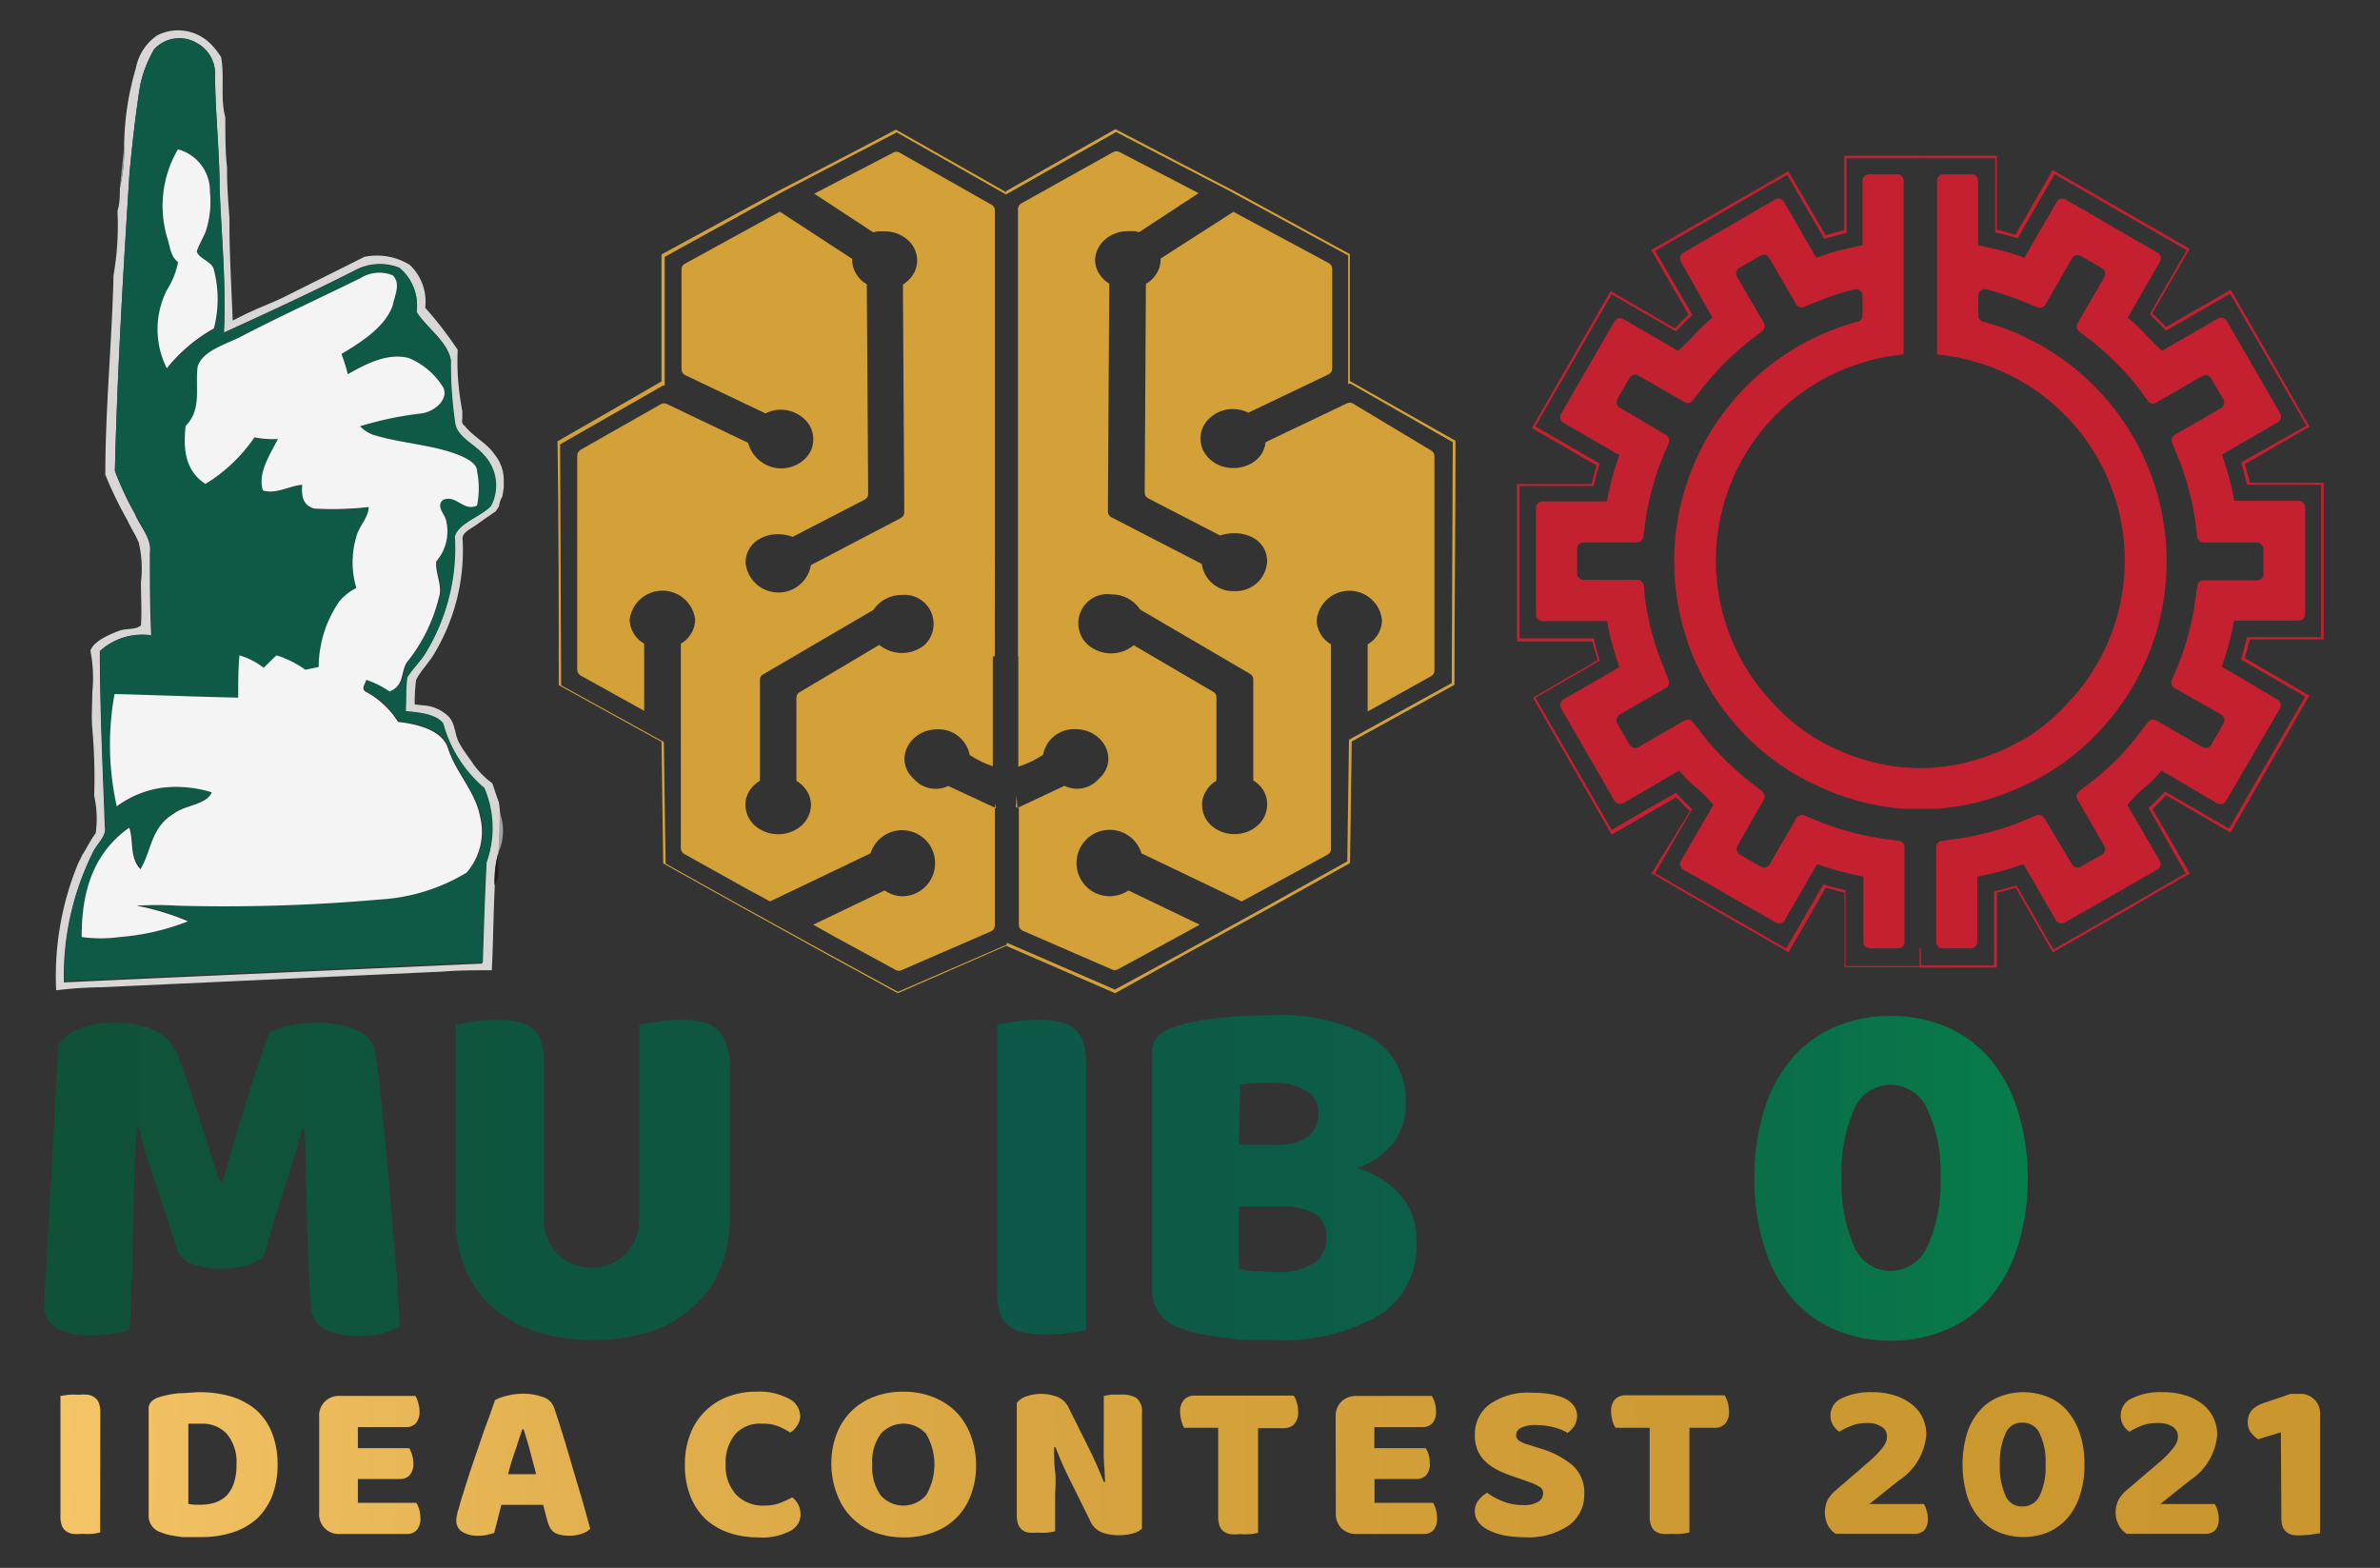
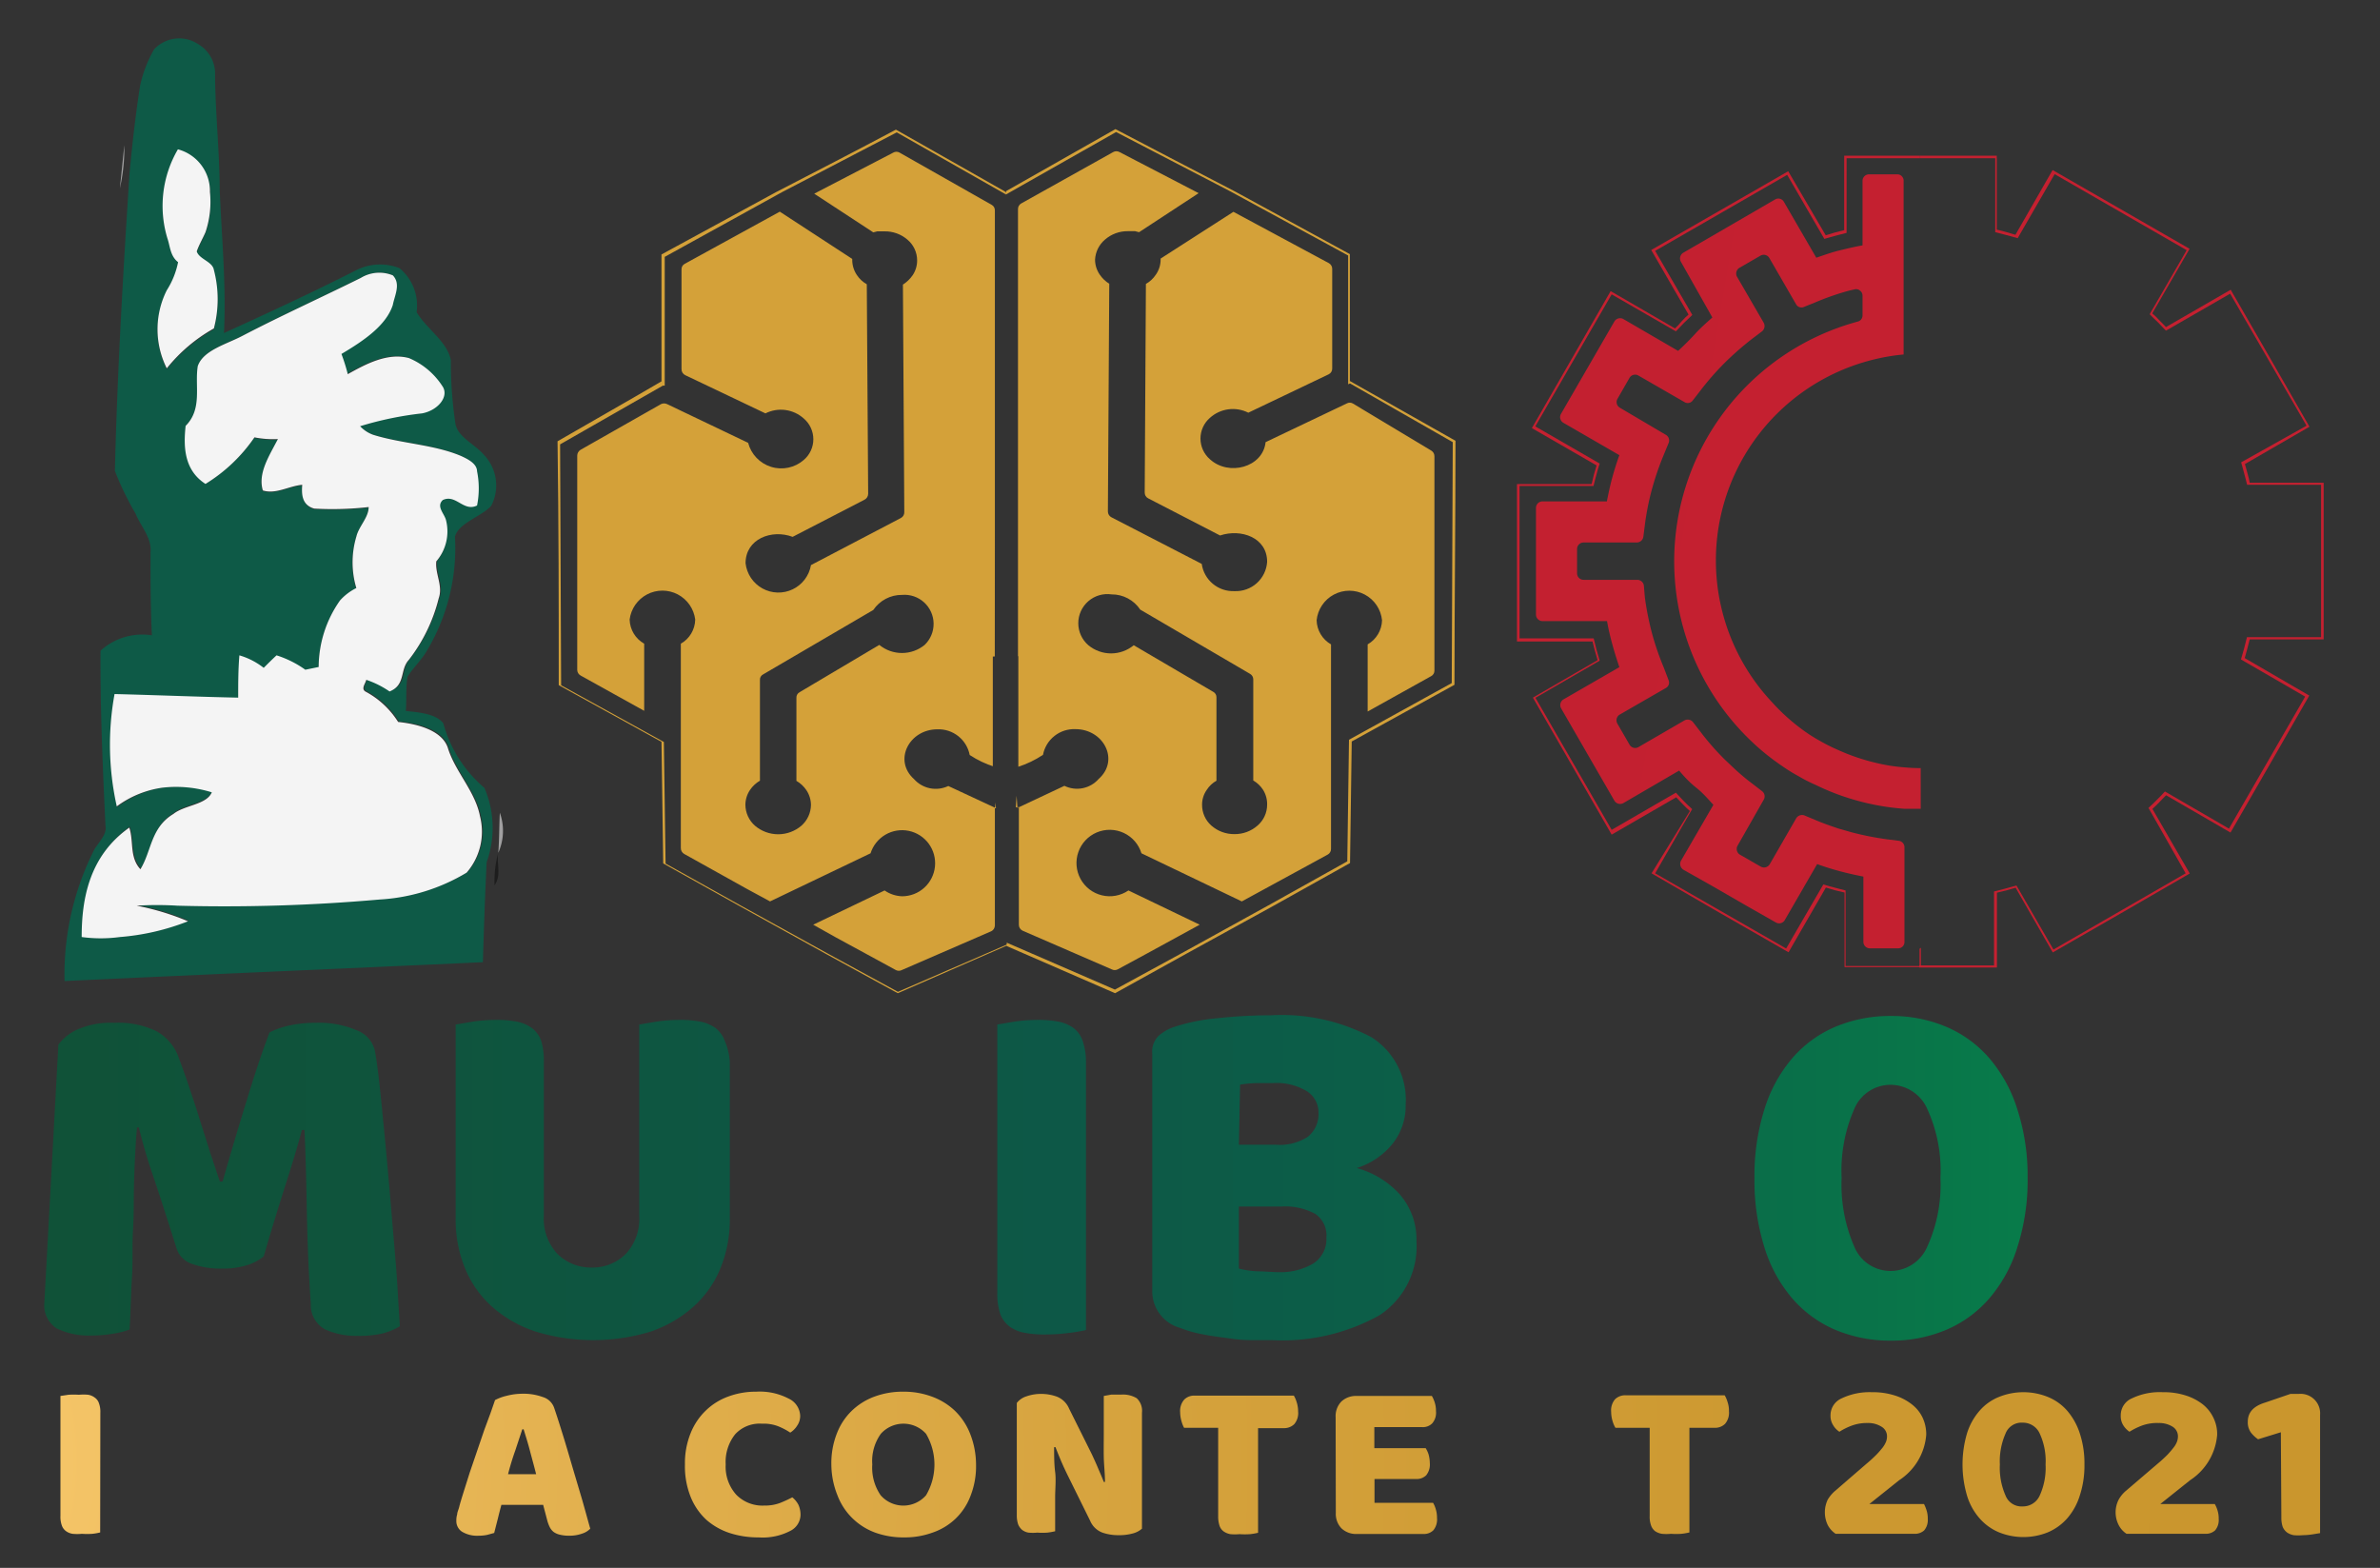
<svg xmlns="http://www.w3.org/2000/svg" xmlns:xlink="http://www.w3.org/1999/xlink" id="Layer_1" data-name="Layer 1" viewBox="0 0 138.99 91.56">
  <rect x="0" y="0" width="138.99" height="91.56" fill="#333333" stroke="none" />
  <defs>
    <style>.cls-1,.cls-2{fill:none;}.cls-1{clip-rule:evenodd;}.cls-3{fill:url(#linear-gradient);}.cls-4{fill:url(#linear-gradient-2);}.cls-5{fill:url(#linear-gradient-4);}.cls-6{fill:url(#linear-gradient-5);}.cls-7{clip-path:url(#clip-path);}.cls-8{fill:#d4a139;}.cls-9{clip-path:url(#clip-path-2);}.cls-10,.cls-11,.cls-14,.cls-21,.cls-22,.cls-23,.cls-25,.cls-26{fill-rule:evenodd;}.cls-10{fill:url(#linear-gradient-9);}.cls-11,.cls-17{fill:#1d1d1d;}.cls-12{clip-path:url(#clip-path-3);}.cls-13{clip-path:url(#clip-path-4);}.cls-14{fill:url(#linear-gradient-10);}.cls-15{fill:#d8d7d6;}.cls-16{fill:#0e5a47;}.cls-18{fill:#a1a0a1;}.cls-19{fill:#f4f4f4;}.cls-20{clip-path:url(#clip-path-5);}.cls-21{fill:url(#linear-gradient-11);}.cls-22{fill:url(#linear-gradient-12);}.cls-23{fill:#c52030;}.cls-24{clip-path:url(#clip-path-6);}.cls-25{fill:url(#linear-gradient-13);}.cls-26{fill:url(#linear-gradient-14);}.cls-27{fill:url(#radial-gradient);}</style>
    <linearGradient id="linear-gradient" x1="-25.98" y1="68.86" x2="231.86" y2="68.86" gradientUnits="userSpaceOnUse">
      <stop offset="0" stop-color="#114f30" />
      <stop offset="0.34" stop-color="#0d5847" />
      <stop offset="0.42" stop-color="#0c5f48" />
      <stop offset="0.52" stop-color="#097249" />
      <stop offset="0.62" stop-color="#068a4b" />
      <stop offset="0.7" stop-color="#07844b" />
      <stop offset="0.81" stop-color="#0b724b" />
      <stop offset="0.94" stop-color="#11554a" />
      <stop offset="1" stop-color="#0d4e47" />
    </linearGradient>
    <linearGradient id="linear-gradient-2" x1="-25.98" y1="68.91" x2="231.86" y2="68.91" xlink:href="#linear-gradient" />
    <linearGradient id="linear-gradient-4" x1="-25.98" y1="68.75" x2="231.86" y2="68.75" xlink:href="#linear-gradient" />
    <linearGradient id="linear-gradient-5" x1="-25.98" y1="68.79" x2="231.86" y2="68.79" xlink:href="#linear-gradient" />
    <clipPath id="clip-path">
      <path id="SVGID" class="cls-1" d="M53.22,51.91l.36.09v4.32H57.9V54.9h.55l6.66,2.89,4.09-2.23,5.11-2.82,4.37-2.44.1-7.1,6-3.31.06-14.07-6-3.43-.11.05V14.92l-6.85-3.73L65.18,7.71l-6.72,3.81H57.9V9.22H53.58v4.32l-.36.08-.3.09-.3.08-.35.1-2.16-3.75L42.4,14.59l2.16,3.74-.27.26-.22.22-.21.22-.26.26-3.74-2.16L35.4,24.84,39.15,27l-.1.35-.09.3-.07.29-.09.37H34.48v8.9h4.33c.1.44.22.87.35,1.3l-3.75,2.17,4.45,7.71,3.74-2.17.25.27.22.22.22.22.27.25-2.17,3.75,7.72,4.45,2.16-3.74.35.1.3.08Zm11.69-17.2a2,2,0,0,1,1.68.89L73,39.35a.37.37,0,0,1,.19.33v5.9a1.64,1.64,0,0,1,.57.54A1.57,1.57,0,0,1,74,47a1.61,1.61,0,0,1-.56,1.21,2,2,0,0,1-1.35.5,2,2,0,0,1-1.35-.5A1.61,1.61,0,0,1,70.2,47a1.49,1.49,0,0,1,.27-.87,1.64,1.64,0,0,1,.57-.54V40.73a.35.35,0,0,0-.19-.33l-4.64-2.72a2.08,2.08,0,0,1-2.65,0A1.7,1.7,0,0,1,64.91,34.71ZM59.42,47.18l-.15-2.06v-.34h.19a5.86,5.86,0,0,0,1.45-.7h0a1.85,1.85,0,0,1,1.9-1.5c1.64,0,2.59,1.81,1.35,2.91a1.68,1.68,0,0,1-2,.4m-2.73-1.11a10.64,10.64,0,0,1-2.52,0h0a10.18,10.18,0,0,1-1.64-.26,12.59,12.59,0,0,1-2.33-.8q-.48-.22-1-.51a7.8,7.8,0,0,1-.91-.58A11.57,11.57,0,0,1,49.22,41,12.09,12.09,0,0,1,54.9,21.08a11.78,11.78,0,0,1,2-.36V10.54a.38.38,0,0,0-.38-.38H54.92a.38.38,0,0,0-.38.38v3.77c-.47.08-.93.19-1.37.3s-.9.27-1.34.42L50,11.77a.37.37,0,0,0-.52-.14L44,14.74a.38.38,0,0,0-.14.52l1.88,3.26c-.35.3-.7.62-1,.95s-.64.67-1,1l-3.26-1.89a.39.39,0,0,0-.52.14l-3.12,5.4a.38.38,0,0,0,.14.52l3.26,1.89c-.16.44-.29.89-.41,1.33s-.23.91-.31,1.37H35.82a.39.39,0,0,0-.39.38v6.23a.39.39,0,0,0,.39.38h3.76c.09.47.19.92.31,1.36h0A13.52,13.52,0,0,0,40.31,39l-3.26,1.88a.38.38,0,0,0-.14.53L40,46.75a.39.39,0,0,0,.52.14L43.79,45c.31.36.63.7,1,1s.67.64,1,.95l-1.89,3.26a.4.4,0,0,0,.14.53l1.76,1,1.88,1.09,1.76,1a.39.39,0,0,0,.52-.14l1.89-3.27c.44.16.89.29,1.33.42s.91.22,1.37.31V55a.38.38,0,0,0,.38.38h1.64a.38.38,0,0,0,.38-.38V49.46a.38.38,0,0,0-.33-.38L55.9,49a19,19,0,0,1-2.1-.42l-.74-.21c-.44-.15-.87-.3-1.3-.48l-.66-.28a.38.38,0,0,0-.48.16l-1.55,2.69a.39.39,0,0,1-.52.14l-1.22-.7a.37.37,0,0,1-.14-.52l1.55-2.69a.39.39,0,0,0-.1-.5l-.57-.44A12.61,12.61,0,0,1,47,44.85l-.55-.52A16.41,16.41,0,0,1,45,42.72l-.44-.57a.39.39,0,0,0-.49-.1l-2.69,1.56a.38.38,0,0,1-.52-.15l-.71-1.23a.37.37,0,0,1,.14-.52L43,40.16a.37.37,0,0,0,.16-.47L42.9,39a17.9,17.9,0,0,1-.68-2,17.33,17.33,0,0,1-.42-2.1l-.1-.72a.37.37,0,0,0-.38-.33h-3.1a.38.38,0,0,1-.38-.38V32a.38.38,0,0,1,.38-.38h3.11a.39.39,0,0,0,.38-.33l.09-.71a15.3,15.3,0,0,1,.42-2.1,15.11,15.11,0,0,1,.68-2l.28-.68a.38.38,0,0,0-.16-.47l-2.69-1.55a.39.39,0,0,1-.14-.52l.71-1.22a.38.38,0,0,1,.52-.14l2.69,1.55a.37.37,0,0,0,.49-.1l.44-.58a16.37,16.37,0,0,1,1.42-1.61,17.85,17.85,0,0,1,1.61-1.41l.57-.43a.4.4,0,0,0,.1-.5l-1.56-2.69a.39.39,0,0,1,.14-.52l1.23-.71a.38.38,0,0,1,.52.14l1.55,2.7a.38.38,0,0,0,.48.15l.67-.27a15,15,0,0,1,2-.69h0l.27-.06a.35.35,0,0,1,.33.07.38.38,0,0,1,.15.3v1.14a.39.39,0,0,1-.28.37A14.51,14.51,0,0,0,48,43.19a15,15,0,0,0,1.9,1.54c.3.2.61.39.92.57s.64.36,1,.51a14.21,14.21,0,0,0,2.29.88,13.89,13.89,0,0,0,2.91.52c.34,0,.69,0,1,0a14.52,14.52,0,0,0,1.48-.08V54a.38.38,0,0,0,.22.35l5.21,2.26a.37.37,0,0,0,.34,0l1.68-.91,1.83-1L70.06,54,65.9,52a1.94,1.94,0,1,1,.76-2.17l5.86,2.81,1.34-.73,3.67-2a.37.37,0,0,0,.2-.34l0-11.94a1.67,1.67,0,0,1-.84-1.41,1.92,1.92,0,0,1,3.82,0,1.67,1.67,0,0,1-.84,1.41v3.92l3.7-2.06a.36.36,0,0,0,.2-.33l0-12.51a.38.38,0,0,0-.19-.34L79,23.56a.36.36,0,0,0-.35,0l-4.74,2.26c-.16,1.48-2.16,2-3.25,1a1.6,1.6,0,0,1,0-2.42,2,2,0,0,1,2.24-.3l4.69-2.24a.37.37,0,0,0,.21-.34V15.71a.38.38,0,0,0-.19-.34l-5.58-3L67.78,15.1v.06a1.53,1.53,0,0,1-.28.88,1.68,1.68,0,0,1-.58.54l-.07,12.18a.37.37,0,0,0,.2.34l4.2,2.17c1.23-.41,2.75.12,2.75,1.54a1.83,1.83,0,0,1-1.91,1.71,1.85,1.85,0,0,1-1.91-1.59l-5.27-2.72a.38.38,0,0,1-.21-.34l.08-13.3a1.81,1.81,0,0,1-.56-.54,1.54,1.54,0,0,1-.27-.87A1.65,1.65,0,0,1,64.52,14a2,2,0,0,1,1.35-.5l.42,0,.23.06L70,11.28l-4.62-2.4a.38.38,0,0,0-.37,0l-5.37,3a.37.37,0,0,0-.19.33V44.77Zm-6,7.34L52.88,52l-.54-.16L50.16,55.6q-4-2.3-8-4.61l2.18-3.77-.18-.17L44,46.83l-.22-.23-.18-.18L39.8,48.6l-4.6-8L39,38.45c-.11-.35-.2-.72-.29-1.09H34.33V28.17h4.35l.06-.25.08-.3.08-.3.07-.24L35.2,24.9q2.29-4,4.6-8l3.78,2.18.17-.18.22-.22.22-.23.18-.17L42.2,14.54l8-4.6,2.18,3.78.54-.16.3-.08.25-.06V9.07H58v2.31h.37l6.77-3.84c2.33,1.23,4.68,2.44,7,3.65h0l6.69,3.65v7.41L85,25.74c0,4.75-.06,9.5-.06,14.25l-6,3.31-.1,7.1-4.44,2.48L69.27,55.7,65.12,58l-6.71-2.92H58v1.42H53.43Z" />
    </clipPath>
    <clipPath id="clip-path-2">
      <polygon class="cls-2" points="49.31 57.96 57.94 57.96 57.9 7.75 34.33 7.54 34.33 57.97 49.31 57.97 49.31 57.96" />
    </clipPath>
    <linearGradient id="linear-gradient-9" x1="32.44" y1="32.45" x2="110.6" y2="33.18" gradientUnits="userSpaceOnUse">
      <stop offset="0" stop-color="#8b6126" />
      <stop offset="0.06" stop-color="#d79d45" />
      <stop offset="0.08" stop-color="#e4b253" />
      <stop offset="0.12" stop-color="#f5ce65" />
      <stop offset="0.14" stop-color="#fbd86c" />
      <stop offset="0.15" stop-color="#fbd667" />
      <stop offset="0.18" stop-color="#f9cd4e" />
      <stop offset="0.21" stop-color="#f8c73e" />
      <stop offset="0.24" stop-color="#f8c539" />
      <stop offset="0.4" stop-color="#0d4e47" />
      <stop offset="0.56" stop-color="#127547" />
      <stop offset="0.71" stop-color="#076e49" />
      <stop offset="0.9" stop-color="#0d4e47" />
      <stop offset="0.97" stop-color="#0d4e47" />
      <stop offset="1" stop-color="#0d4e47" />
    </linearGradient>
    <clipPath id="clip-path-3">
      <path id="SVGID-2" data-name="SVGID" class="cls-1" d="M64.63,51.85l.3-.08.35-.1,2.17,3.74L75.16,51,73,47.21l.26-.25.22-.21.22-.23.25-.27,3.75,2.17,4.45-7.71L78.4,38.54c.13-.43.25-.86.35-1.3h4.33v-8.9H78.76L78.67,28l-.08-.3-.08-.3L78.4,27l3.75-2.16L77.7,17.15,74,19.31l-.25-.26-.22-.21-.22-.23L73,18.36l2.16-3.74-7.7-4.45-2.17,3.74-.35-.1-.29-.08-.3-.08L64,13.56V9.24H59.66v2.31h-.57L52.37,7.73l-6.7,3.49L38.82,15v7.52l-.11,0-6,3.43.06,14.07,6,3.31.1,7.1,4.37,2.44,5.11,2.82,4.09,2.23,6.66-2.89h.56v1.42H64V52l.36-.09ZM54,37.66a2.09,2.09,0,0,1-2.65,0L46.7,40.42a.35.35,0,0,0-.19.33V45.6a1.77,1.77,0,0,1,.58.54,1.57,1.57,0,0,1,.27.87,1.65,1.65,0,0,1-.56,1.21,2.09,2.09,0,0,1-2.71,0A1.65,1.65,0,0,1,43.53,47a1.57,1.57,0,0,1,.27-.87,1.77,1.77,0,0,1,.58-.54V39.7a.34.34,0,0,1,.19-.32L51,35.62a2,2,0,0,1,1.68-.88A1.7,1.7,0,0,1,54,37.66Zm1.38,8.24a1.7,1.7,0,0,1-2-.4c-1.23-1.1-.28-2.91,1.36-2.91a1.85,1.85,0,0,1,1.89,1.5h0a5.82,5.82,0,0,0,1.45.69l.19,0v.33l-.16,2.06M58.1,31V12.28a.36.36,0,0,0-.19-.32L52.53,8.91a.36.36,0,0,0-.36,0l-4.62,2.4L51,13.57l.23-.06.42,0A2,2,0,0,1,53,14a1.58,1.58,0,0,1,.56,1.2,1.54,1.54,0,0,1-.26.87,2,2,0,0,1-.57.55l.08,13.29a.37.37,0,0,1-.2.34L47.36,33a1.93,1.93,0,0,1-3.82-.11c0-1.42,1.52-2,2.75-1.54l4.2-2.17a.39.39,0,0,0,.21-.35L50.62,16.6a1.68,1.68,0,0,1-.58-.54,1.58,1.58,0,0,1-.27-.88v-.06l-4.23-2.76L40,15.4a.35.35,0,0,0-.2.33v5.83a.38.38,0,0,0,.22.35l4.68,2.23a2,2,0,0,1,2.24.3,1.59,1.59,0,0,1,0,2.42,2,2,0,0,1-3.25-1l-4.73-2.26a.41.41,0,0,0-.36,0L33.9,26.27a.4.4,0,0,0-.19.34l0,12.51a.38.38,0,0,0,.2.33l3.71,2.06V37.59a1.67,1.67,0,0,1-.85-1.41,1.93,1.93,0,0,1,3.83,0,1.66,1.66,0,0,1-.84,1.41l0,11.94a.39.39,0,0,0,.2.34l3.68,2.05,1.33.72,5.87-2.81a1.93,1.93,0,1,1,1.84,2.51A1.9,1.9,0,0,1,51.66,52l-4.17,2,1.32.74,1.84,1,1.67.91a.37.37,0,0,0,.34,0l5.21-2.26a.38.38,0,0,0,.23-.35V47.2c.48,0,1,.07,1.47.07s.7,0,1,0a14,14,0,0,0,2.92-.52,13.56,13.56,0,0,0,2.28-.88c.33-.15.65-.32,1-.5s.62-.38.92-.58a13.6,13.6,0,0,0,1.9-1.54A14.49,14.49,0,0,0,63.3,18.78a.37.37,0,0,1-.28-.37V17.27a.37.37,0,0,1,.47-.37l.27.07h0a13.44,13.44,0,0,1,2,.68l.67.27a.36.36,0,0,0,.47-.15l1.56-2.7a.38.38,0,0,1,.52-.14l1.23.71a.39.39,0,0,1,.14.52l-1.56,2.69a.39.39,0,0,0,.1.5l.57.43A16.52,16.52,0,0,1,71.1,21.2a15.33,15.33,0,0,1,1.41,1.61l.45.57a.36.36,0,0,0,.49.1l2.68-1.55a.38.38,0,0,1,.52.14l.71,1.22a.38.38,0,0,1-.14.52l-2.69,1.55a.4.4,0,0,0-.16.48l.28.67a16.7,16.7,0,0,1,.69,2,17.34,17.34,0,0,1,.42,2.1l.09.71a.38.38,0,0,0,.38.33h3.11a.39.39,0,0,1,.38.38v1.42a.38.38,0,0,1-.38.38H76.23a.39.39,0,0,0-.38.33l-.09.72a17.33,17.33,0,0,1-.42,2.1,16.14,16.14,0,0,1-.69,2l-.28.67a.38.38,0,0,0,.16.47l2.7,1.56a.39.39,0,0,1,.14.52l-.71,1.22a.39.39,0,0,1-.53.15l-2.68-1.56a.4.4,0,0,0-.5.1l-.44.57a16.41,16.41,0,0,1-1.41,1.61l-.55.53c-.34.31-.7.61-1.06.88l-.58.44a.39.39,0,0,0-.09.5l1.55,2.69a.39.39,0,0,1-.14.52l-1.22.7a.38.38,0,0,1-.52-.14l-1.55-2.69a.4.4,0,0,0-.48-.16l-.67.28c-.42.18-.86.33-1.3.48l-.73.21a15.61,15.61,0,0,1-2.1.42l-.72.09a.37.37,0,0,0-.32.38V55a.38.38,0,0,0,.38.38h1.65A.38.38,0,0,0,63,55V51.23c.46-.09.91-.19,1.36-.31s.89-.26,1.34-.42l1.88,3.27a.39.39,0,0,0,.52.14l1.76-1,1.88-1.08,1.76-1a.37.37,0,0,0,.14-.52L71.78,47c.36-.31.7-.62,1-1s.65-.67,1-1L77,46.91a.38.38,0,0,0,.52-.14l3.12-5.39a.4.4,0,0,0-.14-.53L77.25,39c.15-.44.29-.89.41-1.33h0c.12-.44.22-.89.31-1.36h3.77a.38.38,0,0,0,.38-.38V29.66a.38.38,0,0,0-.38-.38H78c-.09-.46-.19-.92-.32-1.37a13.52,13.52,0,0,0-.41-1.33l3.27-1.89a.38.38,0,0,0,.14-.52l-3.12-5.4a.39.39,0,0,0-.52-.14l-3.27,1.89c-.3-.36-.62-.7-1-1s-.67-.64-1-.95l1.89-3.26a.39.39,0,0,0-.14-.52l-5.4-3.11a.37.37,0,0,0-.52.14l-1.88,3.26c-.44-.15-.89-.29-1.34-.42s-.9-.22-1.36-.3V10.56a.38.38,0,0,0-.38-.38H61a.38.38,0,0,0-.38.38V20.74a11.78,11.78,0,0,1,2,.36A12.1,12.1,0,0,1,68.34,41a12.5,12.5,0,0,1-1.86,1.61,9.61,9.61,0,0,1-.92.59c-.31.18-.63.35-1,.5a12,12,0,0,1-2.32.8,11.45,11.45,0,0,1-1.64.27h0a10.06,10.06,0,0,1-2.51,0Zm6,25.45H59.51V55.07h-.37L52.43,58l-4.15-2.27L43.17,52.9l-4.44-2.48-.1-7.1-6-3.31c0-4.75,0-9.5-.07-14.24,2-1.16,4.06-2.32,6.07-3.5V14.86l6.69-3.64h0c2.34-1.21,4.69-2.42,7-3.65l6.77,3.84h.36V9.09h4.61v4.35l.25.06.31.08.53.16L67.39,10l8,4.6-2.18,3.77.18.18.23.22.21.22.18.18L77.75,17q2.31,4,4.6,8L78.58,27.1l.07.24.08.3.08.3.06.25h4.35v9.19H78.87c-.09.37-.19.74-.3,1.09l3.78,2.19q-2.3,4-4.6,8L74,46.45l-.17.17-.22.23-.23.22-.18.17L75.36,51q-4,2.31-8,4.6l-2.18-3.78-.54.16-.55.14Z" />
    </clipPath>
    <clipPath id="clip-path-4">
      <polygon class="cls-2" points="68.24 57.98 59.61 57.98 59.66 7.78 83.22 7.56 83.22 57.99 68.24 57.99 68.24 57.98" />
    </clipPath>
    <linearGradient id="linear-gradient-10" x1="-1509.04" y1="32.47" x2="-1430.87" y2="33.21" gradientTransform="matrix(-1, 0, 0, 1, -1423.92, 0)" xlink:href="#linear-gradient-9" />
    <clipPath id="clip-path-5">
      <polygon class="cls-2" points="103.58 57.98 112.18 57.99 112.13 7.78 88.59 7.56 88.59 57.99 103.58 57.99 103.58 57.98" />
    </clipPath>
    <linearGradient id="linear-gradient-11" x1="86.7" y1="32.47" x2="164.86" y2="33.2" xlink:href="#linear-gradient-9" />
    <linearGradient id="linear-gradient-12" x1="64.74" y1="25.14" x2="240.43" y2="54.78" gradientUnits="userSpaceOnUse">
      <stop offset="0" stop-color="#c22030" />
      <stop offset="0.51" stop-color="#c62030" />
      <stop offset="0.67" stop-color="#e92c47" />
      <stop offset="0.87" stop-color="#c72434" />
      <stop offset="0.9" stop-color="#c12331" />
      <stop offset="0.95" stop-color="#c52131" />
      <stop offset="0.97" stop-color="#c92031" />
      <stop offset="1" stop-color="#c52030" />
    </linearGradient>
    <clipPath id="clip-path-6">
      <polygon class="cls-2" points="120.72 57.98 112.08 57.98 112.14 7.77 135.7 7.56 135.7 57.99 120.72 57.99 120.72 57.98" />
    </clipPath>
    <linearGradient id="linear-gradient-13" x1="-1614.33" y1="32.47" x2="-1536.17" y2="33.2" gradientTransform="matrix(-1, 0, 0, 1, -1476.74, 0)" xlink:href="#linear-gradient-9" />
    <linearGradient id="linear-gradient-14" x1="64.86" y1="24.43" x2="240.55" y2="54.08" xlink:href="#linear-gradient-12" />
    <radialGradient id="radial-gradient" cx="-11.97" cy="85.28" r="156.28" gradientUnits="userSpaceOnUse">
      <stop offset="0" stop-color="#ffd077" />
      <stop offset="0.1" stop-color="#f4c467" />
      <stop offset="0.31" stop-color="#e1af4d" />
      <stop offset="0.53" stop-color="#d4a13b" />
      <stop offset="0.76" stop-color="#cc9830" />
      <stop offset="1" stop-color="#c9952c" />
    </radialGradient>
  </defs>
  <path class="cls-3" d="M15.4,73.37a2.86,2.86,0,0,1-1,.52,4.63,4.63,0,0,1-1.41.19,4.92,4.92,0,0,1-1.77-.27,1.4,1.4,0,0,1-.91-.91c-.55-1.74-1-3.15-1.37-4.23s-.63-2-.83-2.83H8C7.9,67,7.86,68.07,7.83,69s0,1.89-.06,2.8,0,1.83-.06,2.75-.08,2-.14,3.09a5.1,5.1,0,0,1-1,.25,7.44,7.44,0,0,1-1.25.1,4.26,4.26,0,0,1-2-.41,1.6,1.6,0,0,1-.73-1.51L3.41,61a2.92,2.92,0,0,1,1-.83,4.79,4.79,0,0,1,2.26-.44,5.13,5.13,0,0,1,2.47.49,2.85,2.85,0,0,1,1.31,1.58c.18.48.37,1,.58,1.63s.42,1.25.62,1.9.42,1.3.61,1.94L12.84,69H13q.71-2.49,1.43-4.81c.47-1.55.91-2.85,1.31-3.9a4.68,4.68,0,0,1,1.14-.4,6.86,6.86,0,0,1,1.56-.16,5.57,5.57,0,0,1,2.38.43,1.69,1.69,0,0,1,1.08,1.23c.07.39.16,1,.25,1.82s.18,1.74.28,2.77.2,2.11.3,3.26.19,2.25.28,3.3.17,2,.22,2.91.1,1.55.12,2a3.81,3.81,0,0,1-1.05.43,6.18,6.18,0,0,1-1.42.13,4.35,4.35,0,0,1-1.9-.38,1.62,1.62,0,0,1-.83-1.51C18,74,17.94,72,17.91,70.32s-.07-3.16-.13-4.33h-.15c-.2.77-.49,1.74-.86,2.9S15.93,71.55,15.4,73.37Z" />
  <path class="cls-4" d="M42.62,71.15a7.48,7.48,0,0,1-.55,2.92,6.08,6.08,0,0,1-1.59,2.25A7.28,7.28,0,0,1,38,77.76a11.54,11.54,0,0,1-6.72,0,7.28,7.28,0,0,1-2.53-1.44,6.08,6.08,0,0,1-1.59-2.25,7.48,7.48,0,0,1-.55-2.92V59.83l1-.17a9.31,9.31,0,0,1,1.37-.1,6.12,6.12,0,0,1,1.2.1,2.27,2.27,0,0,1,.88.37,1.64,1.64,0,0,1,.54.74A3.92,3.92,0,0,1,31.76,62v9a3,3,0,0,0,.79,2.22,2.77,2.77,0,0,0,2,.8,2.73,2.73,0,0,0,2-.8,3,3,0,0,0,.78-2.22V59.83l1-.17a9.41,9.41,0,0,1,1.37-.1,6.12,6.12,0,0,1,1.2.1,2.27,2.27,0,0,1,.88.37,1.64,1.64,0,0,1,.54.74A3.66,3.66,0,0,1,42.62,62Z" />
  <path class="cls-4" d="M49.23,59.83l1-.17a9.41,9.41,0,0,1,1.37-.1,6.22,6.22,0,0,1,1.21.1,2.23,2.23,0,0,1,.87.37,1.64,1.64,0,0,1,.54.74A3.64,3.64,0,0,1,54.44,62V73a5,5,0,0,1-1.52,4,6.62,6.62,0,0,1-4.46,1.32,5.54,5.54,0,0,1-2.5-.48,2.12,2.12,0,0,1-1-.88,2.58,2.58,0,0,1-.31-1.28,3,3,0,0,1,.16-1,2.28,2.28,0,0,1,.4-.71c.38.08.7.14,1,.17a8,8,0,0,0,.88,0,2.08,2.08,0,0,0,1.66-.58,2.49,2.49,0,0,0,.51-1.7Z" />
  <path class="cls-5" d="M63.42,77.67a8.78,8.78,0,0,1-1,.17,10.93,10.93,0,0,1-1.39.09,6.12,6.12,0,0,1-1.2-.1,2.13,2.13,0,0,1-.88-.37,1.64,1.64,0,0,1-.54-.74,3.88,3.88,0,0,1-.17-1.25V59.83l1-.17a9.31,9.31,0,0,1,1.37-.1,6.19,6.19,0,0,1,1.2.1,2.27,2.27,0,0,1,.88.37,1.56,1.56,0,0,1,.53.74A3.64,3.64,0,0,1,63.42,62Z" />
  <path class="cls-6" d="M74.28,78.26l-1.19,0q-.68,0-1.41-.12c-.49-.06-1-.13-1.44-.22a6.73,6.73,0,0,1-1.31-.37,2.22,2.22,0,0,1-1.64-2.17V61.52a1.3,1.3,0,0,1,.34-1,2.57,2.57,0,0,1,.94-.55,11.35,11.35,0,0,1,2.53-.51,28.79,28.79,0,0,1,3.12-.17,11.19,11.19,0,0,1,5.87,1.28,4.32,4.32,0,0,1,2,3.94,3.56,3.56,0,0,1-.77,2.29,4.38,4.38,0,0,1-2.09,1.41,5.24,5.24,0,0,1,2.49,1.51,4,4,0,0,1,1,2.76,4.81,4.81,0,0,1-2.18,4.34A11.67,11.67,0,0,1,74.28,78.26ZM72.35,66.85h2.17a3,3,0,0,0,1.86-.47A1.69,1.69,0,0,0,77,65a1.47,1.47,0,0,0-.67-1.27,3.42,3.42,0,0,0-2-.48l-1,0a7.47,7.47,0,0,0-.91.09Zm0,7.23a5.29,5.29,0,0,0,1.07.16c.44,0,.85.05,1.25.05a3.77,3.77,0,0,0,2-.49,1.69,1.69,0,0,0,.79-1.53,1.52,1.52,0,0,0-.66-1.39,3.73,3.73,0,0,0-2-.42H72.35Z" />
  <path class="cls-6" d="M94.34,64.57l-3,.92a4.5,4.5,0,0,1-.89-.83A2.25,2.25,0,0,1,90,63.17c0-1.18.73-2,2.18-2.48l3.33-1.13h1.1a2.74,2.74,0,0,1,2,.74,2.71,2.71,0,0,1,.75,2V77.76l-1,.16a8,8,0,0,1-1.3.1A7,7,0,0,1,96,77.93a2,2,0,0,1-.88-.35,1.71,1.71,0,0,1-.55-.73,3.08,3.08,0,0,1-.19-1.2Z" />
  <path class="cls-6" d="M118.41,68.78a12.7,12.7,0,0,1-.6,4.06,8.36,8.36,0,0,1-1.65,3,6.89,6.89,0,0,1-2.53,1.83,8.17,8.17,0,0,1-3.19.62,8.27,8.27,0,0,1-3.23-.62,6.89,6.89,0,0,1-2.53-1.83,8.35,8.35,0,0,1-1.64-3,13,13,0,0,1-.58-4.06,12.85,12.85,0,0,1,.58-4,8.39,8.39,0,0,1,1.64-3,6.89,6.89,0,0,1,2.53-1.83,8.27,8.27,0,0,1,3.23-.62,8.17,8.17,0,0,1,3.19.62,6.89,6.89,0,0,1,2.53,1.83,8.4,8.4,0,0,1,1.65,3A12.55,12.55,0,0,1,118.41,68.78Zm-5.09,0a8.62,8.62,0,0,0-.76-4,2.35,2.35,0,0,0-2.15-1.43,2.29,2.29,0,0,0-2.13,1.43,8.92,8.92,0,0,0-.73,4,9.06,9.06,0,0,0,.73,4,2.29,2.29,0,0,0,2.13,1.44,2.34,2.34,0,0,0,2.15-1.44A8.75,8.75,0,0,0,113.32,68.78Z" />
  <path class="cls-6" d="M136.44,68.78a13,13,0,0,1-.59,4.06,8.53,8.53,0,0,1-1.66,3,6.94,6.94,0,0,1-2.52,1.83,8.65,8.65,0,0,1-6.43,0,7,7,0,0,1-2.53-1.83,8.35,8.35,0,0,1-1.64-3,13.31,13.31,0,0,1-.58-4.06,13.15,13.15,0,0,1,.58-4,8.39,8.39,0,0,1,1.64-3,7,7,0,0,1,2.53-1.83,8.65,8.65,0,0,1,6.43,0,6.94,6.94,0,0,1,2.52,1.83,8.58,8.58,0,0,1,1.66,3A12.84,12.84,0,0,1,136.44,68.78Zm-5.09,0a8.62,8.62,0,0,0-.76-4,2.35,2.35,0,0,0-2.15-1.43,2.3,2.3,0,0,0-2.13,1.43,8.92,8.92,0,0,0-.73,4,9.06,9.06,0,0,0,.73,4,2.3,2.3,0,0,0,2.13,1.44,2.34,2.34,0,0,0,2.15-1.44A8.75,8.75,0,0,0,131.35,68.78Z" />
  <g class="cls-7">
    <polygon class="cls-8" points="58.76 7.54 58.76 38.27 59.47 38.32 59.47 44.99 59.47 44.99 58.8 54.8 58.78 55.51 59.46 58.05 85.72 58.27 85.72 7.54 58.76 7.54" />
  </g>
  <g class="cls-9">
-     <path class="cls-10" d="M78.63,23.55l-4.74,2.26c-.16,1.48-2.16,2-3.25,1a1.6,1.6,0,0,1,0-2.42,2.06,2.06,0,0,1,2.25-.3l4.68-2.24a.37.37,0,0,0,.21-.34V15.71a.38.38,0,0,0-.19-.34l-5.58-3L67.78,15.1v.06a1.53,1.53,0,0,1-.28.88,1.74,1.74,0,0,1-.57.54l-.08,12.18a.38.38,0,0,0,.21.34l4.19,2.17c1.24-.41,2.75.12,2.75,1.54a1.83,1.83,0,0,1-1.91,1.71,1.85,1.85,0,0,1-1.91-1.59l-5.27-2.72a.38.38,0,0,1-.21-.34l.08-13.3a1.7,1.7,0,0,1-.56-.54,1.54,1.54,0,0,1-.27-.87A1.65,1.65,0,0,1,64.52,14a2,2,0,0,1,1.35-.5l.43,0,.22.06L70,11.28l-4.62-2.4a.38.38,0,0,0-.37,0l-5.37,3a.37.37,0,0,0-.19.33V44.77h0a5.86,5.86,0,0,0,1.45-.7h0a1.84,1.84,0,0,1,1.89-1.5c1.64,0,2.59,1.81,1.35,2.91a1.68,1.68,0,0,1-2,.4,7.39,7.39,0,0,1-2.73,1.29V54a.38.38,0,0,0,.22.35l5.22,2.26a.35.35,0,0,0,.33,0l1.68-.91,1.84-1L70.06,54,65.9,52a2,2,0,0,1-1.09.34,1.94,1.94,0,1,1,1.85-2.51l5.86,2.81,1.34-.73,3.68-2a.38.38,0,0,0,.19-.34l0-11.94a1.67,1.67,0,0,1-.84-1.41,1.92,1.92,0,0,1,3.82,0,1.66,1.66,0,0,1-.84,1.41v3.92l3.7-2.06a.36.36,0,0,0,.2-.33l.06-12.51a.39.39,0,0,0-.2-.34L79,23.56A.36.36,0,0,0,78.63,23.55ZM73.46,48.2a2.07,2.07,0,0,1-2.7,0A1.61,1.61,0,0,1,70.2,47a1.57,1.57,0,0,1,.27-.87,1.64,1.64,0,0,1,.57-.54V40.73a.35.35,0,0,0-.19-.33l-4.64-2.72a2.07,2.07,0,0,1-2.64,0c-1.25-1.11-.29-2.92,1.35-2.92a2,2,0,0,1,1.67.89L73,39.35a.37.37,0,0,1,.19.33v5.9a1.64,1.64,0,0,1,.57.54A1.49,1.49,0,0,1,74,47,1.61,1.61,0,0,1,73.46,48.2Z" />
+     <path class="cls-10" d="M78.63,23.55l-4.74,2.26c-.16,1.48-2.16,2-3.25,1a1.6,1.6,0,0,1,0-2.42,2.06,2.06,0,0,1,2.25-.3l4.68-2.24a.37.37,0,0,0,.21-.34V15.71a.38.38,0,0,0-.19-.34l-5.58-3L67.78,15.1v.06a1.53,1.53,0,0,1-.28.88,1.74,1.74,0,0,1-.57.54l-.08,12.18a.38.38,0,0,0,.21.34l4.19,2.17c1.24-.41,2.75.12,2.75,1.54a1.83,1.83,0,0,1-1.91,1.71,1.85,1.85,0,0,1-1.91-1.59l-5.27-2.72a.38.38,0,0,1-.21-.34l.08-13.3a1.7,1.7,0,0,1-.56-.54,1.54,1.54,0,0,1-.27-.87A1.65,1.65,0,0,1,64.52,14a2,2,0,0,1,1.35-.5l.43,0,.22.06L70,11.28l-4.62-2.4a.38.38,0,0,0-.37,0l-5.37,3a.37.37,0,0,0-.19.33V44.77h0a5.86,5.86,0,0,0,1.45-.7h0a1.84,1.84,0,0,1,1.89-1.5c1.64,0,2.59,1.81,1.35,2.91a1.68,1.68,0,0,1-2,.4,7.39,7.39,0,0,1-2.73,1.29V54a.38.38,0,0,0,.22.35l5.22,2.26a.35.35,0,0,0,.33,0L70.06,54,65.9,52a2,2,0,0,1-1.09.34,1.94,1.94,0,1,1,1.85-2.51l5.86,2.81,1.34-.73,3.68-2a.38.38,0,0,0,.19-.34l0-11.94a1.67,1.67,0,0,1-.84-1.41,1.92,1.92,0,0,1,3.82,0,1.66,1.66,0,0,1-.84,1.41v3.92l3.7-2.06a.36.36,0,0,0,.2-.33l.06-12.51a.39.39,0,0,0-.2-.34L79,23.56A.36.36,0,0,0,78.63,23.55ZM73.46,48.2a2.07,2.07,0,0,1-2.7,0A1.61,1.61,0,0,1,70.2,47a1.57,1.57,0,0,1,.27-.87,1.64,1.64,0,0,1,.57-.54V40.73a.35.35,0,0,0-.19-.33l-4.64-2.72a2.07,2.07,0,0,1-2.64,0c-1.25-1.11-.29-2.92,1.35-2.92a2,2,0,0,1,1.67.89L73,39.35a.37.37,0,0,1,.19.33v5.9a1.64,1.64,0,0,1,.57.54A1.49,1.49,0,0,1,74,47,1.61,1.61,0,0,1,73.46,48.2Z" />
    <path class="cls-11" d="M78.89,22.25V14.84l-6.7-3.64h0c-2.34-1.21-4.69-2.42-7-3.65l-6.5,3.69v.17l6.5-3.69,6.71,3.49,6.85,3.72v7.53l.11-.05,6,3.43L84.74,39.9l-5.95,3.31-.11,7.1-4.37,2.44L69.2,55.57,65.12,57.8,58.68,55v.16L65.12,58l4.15-2.27,5.12-2.82,4.44-2.48.1-7.1,6-3.31c0-4.75,0-9.5.06-14.25C82.93,24.58,80.9,23.42,78.89,22.25Z" />
  </g>
  <g class="cls-12">
    <polygon class="cls-8" points="58.76 7.56 58.76 38.3 57.98 38.34 57.98 45.02 57.98 45.02 58.8 54.83 58.89 55.67 57.98 58.07 31.72 58.3 31.72 7.56 58.76 7.56" />
  </g>
  <g class="cls-13">
    <path class="cls-14" d="M38.57,23.59,33.9,26.27a.4.4,0,0,0-.19.34l0,12.51a.36.36,0,0,0,.2.33l3.7,2.06V37.59a1.67,1.67,0,0,1-.85-1.41,1.92,1.92,0,0,1,3.82,0,1.65,1.65,0,0,1-.83,1.41l0,11.94a.37.37,0,0,0,.2.34l3.68,2.05,1.33.72,5.87-2.81a1.93,1.93,0,1,1,1.84,2.51A2,2,0,0,1,51.65,52l-4.16,2,1.32.74,1.84,1,1.67.91a.37.37,0,0,0,.34,0l5.21-2.26a.38.38,0,0,0,.23-.35V47.2a7.54,7.54,0,0,1-2.74-1.3,1.69,1.69,0,0,1-2-.4c-1.23-1.1-.29-2.91,1.36-2.91a1.85,1.85,0,0,1,1.89,1.5h0a5.4,5.4,0,0,0,1.46.69h0V12.28a.35.35,0,0,0-.2-.32L52.53,8.91a.38.38,0,0,0-.36,0l-4.62,2.4L51,13.57l.23-.06.42,0A2,2,0,0,1,53,14a1.58,1.58,0,0,1,.56,1.2,1.54,1.54,0,0,1-.26.87,2,2,0,0,1-.57.55l.08,13.29a.39.39,0,0,1-.2.34L47.36,33a1.93,1.93,0,0,1-3.82-.11c0-1.42,1.52-2,2.75-1.54l4.2-2.17a.38.38,0,0,0,.2-.35L50.62,16.6a1.68,1.68,0,0,1-.58-.54,1.58,1.58,0,0,1-.27-.88v-.06l-4.23-2.76L40,15.4a.35.35,0,0,0-.2.33v5.84a.37.37,0,0,0,.22.34l4.68,2.23a2,2,0,0,1,2.24.3,1.59,1.59,0,0,1,0,2.42,2,2,0,0,1-3.25-1l-4.73-2.26A.38.38,0,0,0,38.57,23.59Zm5,23.42a1.57,1.57,0,0,1,.27-.87,1.77,1.77,0,0,1,.58-.54V39.7a.35.35,0,0,1,.18-.32L51,35.62a2,2,0,0,1,1.68-.88A1.7,1.7,0,0,1,54,37.66a2.09,2.09,0,0,1-2.65,0L46.7,40.42a.35.35,0,0,0-.19.33V45.6a1.88,1.88,0,0,1,.58.54,1.56,1.56,0,0,1,.26.87,1.64,1.64,0,0,1-.55,1.21,2.06,2.06,0,0,1-2.71,0A1.61,1.61,0,0,1,43.53,47Z" />
    <path class="cls-11" d="M38.67,22.27V14.86l6.69-3.64h0C47.7,10,50,8.79,52.38,7.56l6.5,3.69v.17L52.37,7.73l-6.7,3.49L38.82,15v7.52l-.11,0-6,3.43.06,14.07,6,3.31.1,7.1,4.37,2.44,5.11,2.82,4.09,2.23L58.88,55v.16L52.43,58l-4.15-2.27L43.17,52.9l-4.45-2.48-.09-7.1-6-3.31c0-4.75,0-9.5-.06-14.24C34.63,24.61,36.65,23.45,38.67,22.27Z" />
  </g>
-   <path class="cls-15" d="M9.19,2.06a2.69,2.69,0,0,1,3.12.51,4.77,4.77,0,0,1,.6.76c.22,1.17-.06,2.38.25,3.54l0,.18c0,.92,0,1.84.1,2.75,0,.06,0,.18,0,.24,0,.91.08,1.81.14,2.71,0,.07,0,.21,0,.28,0,1.9.12,3.79.19,5.69l.5-.25C15,18,16,17.66,16.86,17.21L21.28,15a3.64,3.64,0,0,1,2.65.47,2.94,2.94,0,0,1,.9,2.5,21.86,21.86,0,0,1,1.9,2.46A14.94,14.94,0,0,0,27,24c0,.12,0,.35,0,.47a.35.35,0,0,0,.15.41c.47.61,1.29,1,1.71,1.63a2.38,2.38,0,0,1,.56,1.6v.36l-.08.52a1.44,1.44,0,0,0-.2.58l-.19.29c-.36.25-.72.49-1.06.74l-.17.12c-.35.22-.79.45-.7.83a11.73,11.73,0,0,1-1.72,6.72c-.31.5-.76.94-1,1.44a9.8,9.8,0,0,0-.08,1.43l.49.05a2.29,2.29,0,0,1,1.31.5c.6.42.49,1.12.78,1.66s.55.83.82,1.24a4.92,4.92,0,0,0,1.13,1.15c.13.37.24.74.38,1.1a6,6,0,0,1,.07.61c0,.78,0,1.56-.09,2.34v0a6.29,6.29,0,0,0-.21,1.87c-.09,1.66-.09,3.32-.18,5-1,0-1.94,0-2.91.08L6,57.65a24.68,24.68,0,0,0-2.72.18,17.26,17.26,0,0,1,1.28-7.4c.08-.16.16-.32.23-.48.28-.43.49-.88.8-1.3a6.13,6.13,0,0,0-.09-2.18,32.19,32.19,0,0,0-.11-3.93c-.06-.7,0-1.4,0-2.1A8.29,8.29,0,0,0,5.28,38c.17-.52,1-.91,1.62-1.14.41-.19,1-.05,1.33-.34.06-.84,0-1.68,0-2.52a6.46,6.46,0,0,0-.13-2.32c-.18-.44-.46-.85-.65-1.28a22.76,22.76,0,0,1-1.3-2.68c0-3.88.39-7.77.48-11.64a16.92,16.92,0,0,0,.23-3.75C7,11.86,7,11.45,7,11a10.51,10.51,0,0,0,.25-2.55A16.54,16.54,0,0,1,7.93,4,3,3,0,0,1,9.19,2.06ZM9,2.88A7.22,7.22,0,0,0,8.18,5c-.27,1.72-.46,3.43-.62,5.15C7.19,16,6.85,21.73,6.71,27.5A17.19,17.19,0,0,0,7.87,30c.31.76,1,1.44.88,2.28,0,1.61,0,3.23.08,4.84a3.62,3.62,0,0,0-3,.9c0,3.44.17,6.86.29,10.28.11.58-.53,1.05-.75,1.59a16.11,16.11,0,0,0-1.64,7.48c8.14-.38,16.28-.73,24.43-1.1.06-1.94.12-3.89.22-5.84a5.91,5.91,0,0,0-.13-4.34,7.54,7.54,0,0,1-2.4-3.77c-.42-.55-1.39-.64-2.19-.72.05-.67,0-1.35.1-2,.32-.53.83-1,1.13-1.52a11.67,11.67,0,0,0,1.63-6.72c.2-.83,1.5-1.15,2.11-1.79a2.58,2.58,0,0,0-.43-3c-.52-.61-1.49-1-1.65-1.78A24.49,24.49,0,0,1,26.32,21c-.21-1.1-1.39-1.84-2-2.8a2.83,2.83,0,0,0-1-2.57,3.09,3.09,0,0,0-2.57.14c-2.51,1.28-5.1,2.47-7.68,3.65.14-2.82-.14-5.62-.25-8.42,0-2.29-.27-4.55-.27-6.84a2,2,0,0,0-1-1.62A2,2,0,0,0,9,2.88Z" />
  <path class="cls-16" d="M9,2.88a2,2,0,0,1,2.56-.31,2,2,0,0,1,1,1.62c0,2.29.26,4.55.27,6.84.11,2.8.39,5.6.25,8.42,2.58-1.18,5.17-2.37,7.68-3.65a3.09,3.09,0,0,1,2.57-.14,2.83,2.83,0,0,1,1,2.57c.6,1,1.78,1.7,2,2.8a24.49,24.49,0,0,0,.27,3.74c.16.77,1.13,1.17,1.65,1.78a2.58,2.58,0,0,1,.43,3c-.61.64-1.91,1-2.11,1.79A11.67,11.67,0,0,1,24.93,38c-.3.53-.81,1-1.13,1.52-.11.67-.05,1.35-.1,2,.8.08,1.77.17,2.19.72a7.54,7.54,0,0,0,2.4,3.77,5.91,5.91,0,0,1,.13,4.34c-.1,2-.16,3.9-.22,5.84-8.15.37-16.29.72-24.43,1.1a16.11,16.11,0,0,1,1.64-7.48c.22-.54.86-1,.75-1.59C6,44.84,5.85,41.42,5.87,38a3.62,3.62,0,0,1,3-.9c-.08-1.61-.08-3.23-.08-4.84.09-.84-.57-1.52-.88-2.28A17.19,17.19,0,0,1,6.71,27.5c.14-5.77.48-11.55.85-17.33.16-1.72.35-3.43.62-5.15A7.22,7.22,0,0,1,9,2.88Zm.79,11c.17.48.16,1,.63,1.41A4.8,4.8,0,0,1,9.74,17a5.08,5.08,0,0,0,0,4.56,9.42,9.42,0,0,1,2.75-2.33,6.72,6.72,0,0,0,0-3.42c-.08-.49-.86-.62-1-1.08.13-.38.35-.75.51-1.12a5.57,5.57,0,0,0,.27-2.35,2.52,2.52,0,0,0-1.87-2.49A6.54,6.54,0,0,0,9.77,13.9Zm11.3,2.33c-2.28,1.13-4.62,2.19-6.87,3.36-.95.51-2.33.85-2.65,1.79-.19,1.15.33,2.45-.71,3.49-.13,1.2-.1,2.58,1.16,3.39a9.44,9.44,0,0,0,2.83-2.67,5.64,5.64,0,0,0,1.37.1c-.52,1-1.18,2-.88,3,.76.24,1.52-.26,2.3-.33,0,.52,0,1.18.7,1.39a18.87,18.87,0,0,0,3.18-.09c0,.61-.58,1.13-.72,1.73a5.23,5.23,0,0,0,0,3,3.18,3.18,0,0,0-.95.72A6.78,6.78,0,0,0,18.61,39l-.78.16a6,6,0,0,0-1.68-.84c-.26.24-.5.48-.75.73A4.21,4.21,0,0,0,14,38.31c-.06.83-.06,1.65-.07,2.47-2.41-.05-4.82-.15-7.22-.21a16.46,16.46,0,0,0,.13,6.56A5.84,5.84,0,0,1,9.47,46a7,7,0,0,1,2.93.21c-.31.73-1.59.74-2.24,1.26-1.34.81-1.27,2.16-1.93,3.23-.62-.7-.38-1.63-.65-2.43C5.22,50,4.8,52.51,4.8,54.7a8.32,8.32,0,0,0,2.23,0,13.81,13.81,0,0,0,4-.93,14.86,14.86,0,0,0-3-.91,19.1,19.1,0,0,1,2.39,0,103.26,103.26,0,0,0,11.79-.36,11.08,11.08,0,0,0,5.09-1.57,3.65,3.65,0,0,0,.78-3.3c-.28-1.43-1.46-2.58-1.88-4-.34-1-1.67-1.37-2.9-1.5a5.08,5.08,0,0,0-1.86-1.75c-.35-.16-.05-.48,0-.71a5.41,5.41,0,0,1,1.36.68c1-.38.59-1.26,1.12-1.84a9.63,9.63,0,0,0,1.75-3.6c.26-.74-.22-1.43-.14-2.16A2.67,2.67,0,0,0,26,30.37c-.08-.38-.6-.81-.19-1.19.81-.36,1.25.71,2,.32a5.07,5.07,0,0,0,0-2c0-.43-.49-.69-.93-.89-1.57-.67-3.48-.72-5.14-1.24a1.94,1.94,0,0,1-.76-.5,19.71,19.71,0,0,1,3.62-.75c.87-.16,1.55-.91,1.23-1.52a4.31,4.31,0,0,0-2-1.71c-1.26-.34-2.55.38-3.57.94a10.69,10.69,0,0,0-.37-1.18c1.26-.77,2.57-1.66,3-2.86.15-.57.52-1.23,0-1.73A2.08,2.08,0,0,0,21.07,16.23Z" />
  <path class="cls-17" d="M28.88,51.7a6.29,6.29,0,0,1,.21-1.87C29,50.45,29.29,51.11,28.88,51.7Z" />
  <path class="cls-18" d="M7.26,8.48A10.51,10.51,0,0,1,7,11" />
  <path class="cls-19" d="M9.77,13.9a6.54,6.54,0,0,1,.62-5.18,2.52,2.52,0,0,1,1.87,2.49A5.57,5.57,0,0,1,12,13.56c-.16.37-.38.74-.51,1.12.14.46.92.59,1,1.08a6.72,6.72,0,0,1,0,3.42,9.42,9.42,0,0,0-2.75,2.33,5.08,5.08,0,0,1,0-4.56,4.8,4.8,0,0,0,.66-1.64C9.93,14.94,9.94,14.38,9.77,13.9Z" />
  <path class="cls-19" d="M21.07,16.23a2.08,2.08,0,0,1,1.87-.15c.48.5.11,1.16,0,1.73-.39,1.2-1.7,2.09-3,2.86a10.69,10.69,0,0,1,.37,1.18c1-.56,2.31-1.28,3.57-.94a4.31,4.31,0,0,1,2,1.71c.32.61-.36,1.36-1.23,1.52a19.71,19.71,0,0,0-3.62.75,1.94,1.94,0,0,0,.76.5c1.66.52,3.57.57,5.14,1.24.44.2.92.46.93.89a5.07,5.07,0,0,1,0,2c-.79.39-1.23-.68-2-.32-.41.38.11.81.19,1.19a2.67,2.67,0,0,1-.57,2.39c-.08.73.4,1.42.14,2.16a9.63,9.63,0,0,1-1.75,3.6c-.53.58-.17,1.46-1.12,1.84a5.41,5.41,0,0,0-1.36-.68c-.05.23-.35.55,0,.71a5.08,5.08,0,0,1,1.86,1.75c1.23.13,2.56.52,2.9,1.5.42,1.39,1.6,2.54,1.88,4a3.65,3.65,0,0,1-.78,3.3,11.08,11.08,0,0,1-5.09,1.57,103.26,103.26,0,0,1-11.79.36,19.1,19.1,0,0,0-2.39,0,14.86,14.86,0,0,1,3,.91A13.81,13.81,0,0,1,7,54.72a8.32,8.32,0,0,1-2.23,0c0-2.19.42-4.72,2.78-6.39.27.8,0,1.73.65,2.43.66-1.07.59-2.42,1.93-3.23.65-.52,1.93-.53,2.24-1.26A7,7,0,0,0,9.47,46a5.84,5.84,0,0,0-2.65,1.09,16.46,16.46,0,0,1-.13-6.56c2.4.06,4.81.16,7.22.21,0-.82,0-1.64.07-2.47A4.21,4.21,0,0,1,15.4,39c.25-.25.49-.49.75-.73a6,6,0,0,1,1.68.84l.78-.16a6.78,6.78,0,0,1,1.25-3.89,3.18,3.18,0,0,1,.95-.72,5.23,5.23,0,0,1,0-3c.14-.6.72-1.12.72-1.73a18.87,18.87,0,0,1-3.18.09c-.74-.21-.74-.87-.7-1.39-.78.07-1.54.57-2.3.33-.3-1,.36-2,.88-3a5.64,5.64,0,0,1-1.37-.1A9.44,9.44,0,0,1,12,28.26c-1.26-.81-1.29-2.19-1.16-3.39,1-1,.52-2.34.71-3.49.32-.94,1.7-1.28,2.65-1.79C16.45,18.42,18.79,17.36,21.07,16.23Z" />
  <path class="cls-18" d="M29.19,47.46a3.12,3.12,0,0,1-.09,2.34C29.16,49,29.15,48.24,29.19,47.46Z" />
  <g class="cls-20">
    <path class="cls-21" d="M132.89,23.57l-4.73,2.26a2,2,0,0,1-3.26,1,1.6,1.6,0,0,1,0-2.42,2.06,2.06,0,0,1,2.25-.3l4.68-2.24a.36.36,0,0,0,.22-.34V15.73a.39.39,0,0,0-.2-.34l-5.58-3-4.22,2.76v.06a1.6,1.6,0,0,1-.27.88,1.77,1.77,0,0,1-.58.54l-.08,12.18a.38.38,0,0,0,.21.34l4.2,2.17c1.23-.41,2.74.13,2.74,1.54a1.83,1.83,0,0,1-1.91,1.71A1.85,1.85,0,0,1,124.45,33l-5.27-2.72a.35.35,0,0,1-.2-.34l.08-13.3a1.84,1.84,0,0,1-.57-.54,1.54,1.54,0,0,1-.26-.87,1.61,1.61,0,0,1,.56-1.21,2,2,0,0,1,1.35-.5l.42,0,.23.06,3.48-2.27-4.62-2.4a.36.36,0,0,0-.36,0l-5.38,3a.37.37,0,0,0-.19.33V44.79h0a5.86,5.86,0,0,0,1.45-.7h0a1.84,1.84,0,0,1,1.89-1.5c1.64,0,2.59,1.81,1.35,2.91a1.68,1.68,0,0,1-2,.4,7.31,7.31,0,0,1-2.73,1.29v6.87a.39.39,0,0,0,.23.35l5.21,2.26a.35.35,0,0,0,.33,0l1.68-.91,1.84-1,1.31-.74-4.16-2a1.94,1.94,0,1,1,.76-2.17l5.86,2.81,1.34-.72,3.68-2.05a.38.38,0,0,0,.19-.34l0-11.94a1.67,1.67,0,0,1-.84-1.41,1.92,1.92,0,0,1,3.82,0,1.66,1.66,0,0,1-.84,1.41v3.92l3.71-2.06a.37.37,0,0,0,.19-.33l.06-12.51a.4.4,0,0,0-.19-.34l-4.68-2.69A.36.36,0,0,0,132.89,23.57Zm-5.17,24.65a2,2,0,0,1-1.35.5,2,2,0,0,1-1.35-.5,1.65,1.65,0,0,1-.56-1.21,1.57,1.57,0,0,1,.27-.87,1.59,1.59,0,0,1,.58-.54V40.75a.35.35,0,0,0-.19-.33l-4.64-2.72a2.08,2.08,0,0,1-2.65-.05,1.7,1.7,0,0,1,1.35-2.92,2,2,0,0,1,1.67.89l6.4,3.75a.37.37,0,0,1,.19.33v5.9a1.64,1.64,0,0,1,.57.54,1.5,1.5,0,0,1,.28.87A1.62,1.62,0,0,1,127.72,48.22Z" />
    <path class="cls-22" d="M111.2,44.81h0a10.18,10.18,0,0,1-1.64-.26,12.25,12.25,0,0,1-2.32-.8,10,10,0,0,1-1-.51,8.73,8.73,0,0,1-.91-.58A11.57,11.57,0,0,1,103.48,41a12.08,12.08,0,0,1,5.69-19.94,11.84,11.84,0,0,1,2-.36V10.56a.37.37,0,0,0-.37-.38h-1.65a.38.38,0,0,0-.38.38v3.77c-.47.08-.92.19-1.37.3s-.89.27-1.33.42l-1.89-3.26a.37.37,0,0,0-.52-.14L98.3,14.76a.39.39,0,0,0-.14.52L100,18.54c-.35.31-.7.62-1,.95s-.64.67-1,1L94.8,18.63a.39.39,0,0,0-.52.14l-3.12,5.4a.38.38,0,0,0,.14.52l3.27,1.89c-.16.44-.3.89-.42,1.33s-.22.91-.31,1.37H90.08a.38.38,0,0,0-.38.38v6.23a.38.38,0,0,0,.38.38h3.77c.08.47.19.92.31,1.36h0c.12.44.26.89.41,1.33l-3.26,1.88a.39.39,0,0,0-.14.53l3.11,5.39a.39.39,0,0,0,.52.14L98.06,45c.3.36.62.7,1,1s.67.64,1,1l-1.89,3.26a.4.4,0,0,0,.14.53l1.77,1,1.87,1.08,1.76,1a.38.38,0,0,0,.52-.14l1.89-3.27c.44.16.89.3,1.34.42s.9.22,1.36.31V55a.38.38,0,0,0,.38.38h1.65a.37.37,0,0,0,.37-.38V49.48a.38.38,0,0,0-.33-.38l-.71-.09a17.34,17.34,0,0,1-2.1-.42l-.73-.21c-.44-.15-.88-.3-1.3-.48l-.67-.28a.4.4,0,0,0-.48.16l-1.55,2.69a.39.39,0,0,1-.52.14l-1.22-.7a.39.39,0,0,1-.14-.52L103,46.7a.38.38,0,0,0-.1-.5l-.57-.44a12.49,12.49,0,0,1-1.06-.89l-.55-.52a15.19,15.19,0,0,1-1.41-1.61l-.44-.57a.4.4,0,0,0-.5-.1l-2.69,1.56a.38.38,0,0,1-.52-.15l-.71-1.23a.39.39,0,0,1,.14-.52l2.69-1.55a.36.36,0,0,0,.16-.47L97.17,39a16.14,16.14,0,0,1-.69-2,17.33,17.33,0,0,1-.42-2.1L96,34.19a.39.39,0,0,0-.38-.33H92.48a.38.38,0,0,1-.38-.38V32.06a.38.38,0,0,1,.38-.38h3.11a.39.39,0,0,0,.38-.33l.09-.71a15.3,15.3,0,0,1,.42-2.1,16.7,16.7,0,0,1,.69-2l.28-.68a.38.38,0,0,0-.17-.47L94.6,23.81a.38.38,0,0,1-.14-.52l.7-1.22a.38.38,0,0,1,.52-.14l2.69,1.55a.36.36,0,0,0,.49-.1l.45-.58a16.25,16.25,0,0,1,1.41-1.61,17.85,17.85,0,0,1,1.61-1.41l.57-.43a.4.4,0,0,0,.1-.5l-1.56-2.69a.39.39,0,0,1,.14-.52l1.23-.71a.38.38,0,0,1,.52.14l1.56,2.7a.36.36,0,0,0,.47.15l.67-.27a15,15,0,0,1,2-.69h0l.27-.06a.34.34,0,0,1,.32.07.36.36,0,0,1,.15.3v1.14a.37.37,0,0,1-.28.37,14.5,14.5,0,0,0-6.29,24.43,13.6,13.6,0,0,0,1.9,1.54,9.46,9.46,0,0,0,.92.57,8.82,8.82,0,0,0,1,.51,13.76,13.76,0,0,0,2.28.88,14,14,0,0,0,2.91.52c.35,0,.7,0,1,0a14.52,14.52,0,0,0,1.48-.08v-2.4A10.64,10.64,0,0,1,111.2,44.81Z" />
    <path class="cls-23" d="M133.15,22.27V14.86l-6.69-3.64h0c-2.34-1.21-4.69-2.42-7-3.65l-6.77,3.84h-.36V9.09H107.7v4.35l-.24.06-.31.08-.53.16L104.43,10l-8,4.6,2.18,3.77-.19.17-.22.23L98,19l-.18.18L94.06,17l-4.6,8,3.78,2.18-.07.24-.09.3-.07.3-.06.25H88.59v9.19H93c.09.37.19.74.3,1.09l-3.78,2.19,4.6,8,3.77-2.18.17.18.22.23.22.22.19.17L96.45,51q4,2.33,8,4.61l2.18-3.78.54.16.55.13v4.36h4.61V55.07h.36L119.38,58l4.16-2.27,5.11-2.82,4.44-2.48.1-7.1,6-3.31c0-4.75,0-9.5.06-14.25C137.19,24.6,135.16,23.44,133.15,22.27ZM139,39.92l-6,3.31-.1,7.1-4.37,2.44-5.11,2.82-4.09,2.23-6.66-2.89h0l-.57.48,0,1h-4.32V52l-.35-.09-.3-.08-.3-.08-.35-.1-2.17,3.74L96.66,51l2.16-3.75L98.55,47l-.22-.22-.21-.22-.25-.27-3.75,2.17-4.45-7.71,3.75-2.17c-.13-.43-.25-.86-.35-1.3H88.74v-8.9h4.32l.09-.36.08-.3.08-.3.11-.35-3.76-2.17,4.46-7.71,3.75,2.16.25-.26.21-.22.23-.22.27-.26-2.17-3.74,7.71-4.44,2.17,3.74.35-.1.29-.08.3-.08.36-.09V9.24h4.42V9.3h0v2h0v.29h.48l6.72-3.81,6.71,3.49L133,14.94v7.53l.11,0,6,3.43Z" />
  </g>
  <g class="cls-24">
    <path class="cls-25" d="M91.05,23.58l-4.67,2.69a.39.39,0,0,0-.2.34l.06,12.51a.36.36,0,0,0,.2.33l3.7,2.06V37.59a1.66,1.66,0,0,1-.84-1.41,1.92,1.92,0,0,1,3.82,0,1.67,1.67,0,0,1-.84,1.41l0,11.94a.38.38,0,0,0,.19.34l3.68,2.05,1.34.72,5.86-2.81a1.94,1.94,0,1,1,.76,2.17L100,54l1.31.74,1.84,1,1.68.91a.35.35,0,0,0,.33,0l5.22-2.26a.38.38,0,0,0,.22-.35V47.19a7.39,7.39,0,0,1-2.73-1.29,1.68,1.68,0,0,1-2-.4c-1.24-1.1-.29-2.91,1.35-2.91a1.84,1.84,0,0,1,1.89,1.5h0a5.86,5.86,0,0,0,1.45.7h0V12.28a.37.37,0,0,0-.19-.33l-5.37-3a.38.38,0,0,0-.37,0L100,11.3l3.49,2.27.22-.06.43,0a2,2,0,0,1,1.35.5,1.65,1.65,0,0,1,.56,1.21,1.54,1.54,0,0,1-.27.87,1.7,1.7,0,0,1-.56.54l.08,13.3a.38.38,0,0,1-.21.34L99.84,33a1.85,1.85,0,0,1-1.91,1.59A1.83,1.83,0,0,1,96,32.83c0-1.41,1.51-1.95,2.75-1.54L103,29.12a.38.38,0,0,0,.21-.34l-.08-12.18a1.74,1.74,0,0,1-.57-.54,1.53,1.53,0,0,1-.28-.88v-.06L98,12.36l-5.58,3a.38.38,0,0,0-.19.34v5.83a.37.37,0,0,0,.21.34l4.68,2.24a2.06,2.06,0,0,1,2.25.3,1.6,1.6,0,0,1,0,2.42c-1.09,1-3.09.45-3.25-1L91.4,23.57A.36.36,0,0,0,91.05,23.58ZM96,47a1.49,1.49,0,0,1,.27-.87,1.64,1.64,0,0,1,.57-.54V39.7a.37.37,0,0,1,.19-.33l6.4-3.75a2,2,0,0,1,1.67-.89c1.64,0,2.6,1.81,1.35,2.92a2.07,2.07,0,0,1-2.64.05l-4.64,2.72a.35.35,0,0,0-.19.33V45.6a1.64,1.64,0,0,1,.57.54,1.57,1.57,0,0,1,.27.87,1.61,1.61,0,0,1-.56,1.21,2.07,2.07,0,0,1-2.7,0A1.61,1.61,0,0,1,96,47Z" />
-     <path class="cls-26" d="M113.09,44.81h0a10.18,10.18,0,0,0,1.64-.26,12.59,12.59,0,0,0,2.33-.8q.48-.23,1-.51a7.8,7.8,0,0,0,.91-.58A11.57,11.57,0,0,0,120.81,41a12.08,12.08,0,0,0-5.69-19.94,11.51,11.51,0,0,0-2-.36V10.56a.38.38,0,0,1,.38-.38h1.64a.38.38,0,0,1,.38.38v3.77c.47.08.92.19,1.37.3s.9.27,1.33.42l1.89-3.26a.37.37,0,0,1,.52-.14L126,14.76a.38.38,0,0,1,.14.52l-1.88,3.26c.35.31.7.62,1,.95s.64.67,1,1l3.26-1.89a.39.39,0,0,1,.52.14l3.12,5.4a.38.38,0,0,1-.14.52l-3.26,1.89c.15.44.29.89.41,1.33s.23.91.31,1.37h3.76a.38.38,0,0,1,.38.38v6.23a.38.38,0,0,1-.38.38h-3.77c-.08.47-.19.92-.31,1.36h0c-.12.44-.25.89-.41,1.33L133,40.85a.38.38,0,0,1,.14.53L130,46.77a.39.39,0,0,1-.52.14L126.23,45c-.3.36-.62.7-1,1s-.67.64-1,1l1.89,3.26a.4.4,0,0,1-.14.53l-1.76,1-1.88,1.08-1.76,1a.39.39,0,0,1-.52-.14l-1.89-3.27c-.44.16-.89.3-1.33.42s-.91.22-1.37.31V55a.38.38,0,0,1-.38.38h-1.64a.38.38,0,0,1-.38-.38V49.48a.38.38,0,0,1,.33-.38l.71-.09a17.34,17.34,0,0,0,2.1-.42l.74-.21c.44-.15.87-.3,1.29-.48l.67-.28a.4.4,0,0,1,.48.16L121,50.47a.39.39,0,0,0,.52.14l1.22-.7a.38.38,0,0,0,.14-.52l-1.55-2.69a.39.39,0,0,1,.1-.5l.57-.44a12.61,12.61,0,0,0,1.07-.89l.55-.52A16.41,16.41,0,0,0,125,42.74l.44-.57a.38.38,0,0,1,.49-.1l2.69,1.56a.38.38,0,0,0,.52-.15l.71-1.23a.38.38,0,0,0-.14-.52L127,40.18a.37.37,0,0,1-.16-.47l.28-.67a17.9,17.9,0,0,0,.68-2,17.33,17.33,0,0,0,.42-2.1l.1-.72a.37.37,0,0,1,.37-.33h3.11a.38.38,0,0,0,.38-.38V32.06a.38.38,0,0,0-.38-.38H128.7a.39.39,0,0,1-.38-.33l-.09-.71a15.3,15.3,0,0,0-.42-2.1,15.11,15.11,0,0,0-.68-2l-.28-.68a.37.37,0,0,1,.16-.47l2.68-1.55a.38.38,0,0,0,.15-.52l-.71-1.22a.38.38,0,0,0-.52-.14l-2.69,1.55a.36.36,0,0,1-.49-.1L125,22.8a16.66,16.66,0,0,0-3-3l-.57-.43a.4.4,0,0,1-.1-.5l1.56-2.69a.39.39,0,0,0-.14-.52l-1.23-.71a.38.38,0,0,0-.52.14l-1.55,2.7a.38.38,0,0,1-.48.15l-.67-.27a15,15,0,0,0-2-.69h0L116,16.9a.34.34,0,0,0-.32.07.38.38,0,0,0-.15.3v1.14a.38.38,0,0,0,.28.37,14.5,14.5,0,0,1,6.29,24.43,14.11,14.11,0,0,1-1.89,1.54c-.3.2-.61.4-.93.57a8.82,8.82,0,0,1-1,.51,13.76,13.76,0,0,1-2.28.88,14,14,0,0,1-2.91.52c-.35,0-.69,0-1,0a14.52,14.52,0,0,1-1.48-.08v-2.4A10.64,10.64,0,0,0,113.09,44.81Z" />
    <path class="cls-23" d="M85.08,25.76c0,4.75.06,9.5.06,14.25l6,3.31.1,7.1,4.44,2.48,5.12,2.82L104.91,58l6.71-2.92H112v1.42h4.62V52.13l.54-.13.55-.16,2.17,3.78q4-2.29,8-4.61l-2.18-3.77.18-.17.22-.22.22-.23.18-.18,3.76,2.18q2.31-4,4.6-8l-3.77-2.19c.1-.35.2-.72.29-1.09h4.36V28.19h-4.36l-.05-.25-.08-.3-.08-.3-.07-.24,3.77-2.18q-2.29-4-4.6-8l-3.78,2.18-.17-.18-.22-.22-.22-.23-.19-.17,2.18-3.77-8-4.6-2.17,3.78-.54-.16-.3-.08-.25-.06V9.09H112V11.4h-.36l-6.77-3.84c-2.33,1.23-4.68,2.44-7,3.65h0l-6.7,3.64v7.41C89.13,23.44,87.1,24.6,85.08,25.76Zm.14.09,6-3.43.11,0V14.94l6.85-3.72,6.71-3.49,6.72,3.81h.49v-.29h0v-2h0V9.24h4.42v4.32l.36.09.3.08.3.08.35.1,2.16-3.74,7.71,4.44-2.16,3.74.26.26.23.22.21.22.25.26,3.75-2.16,4.46,7.71L130.88,27l.1.35.08.3.08.3.09.36h4.32v8.9h-4.33c-.1.44-.22.87-.35,1.3l3.75,2.17-4.45,7.71-3.74-2.17-.25.27-.22.22-.22.22-.27.25L127.64,51l-7.72,4.45-2.16-3.74-.36.1-.29.08-.3.08-.36.09v4.32H112V54.93h-.47l-6.66,2.89-4.08-2.23-5.11-2.82-4.37-2.44-.11-7.1-5.95-3.31Z" />
  </g>
  <path class="cls-27" d="M5.85,89.49a3.51,3.51,0,0,1-.45.08,4.4,4.4,0,0,1-.62,0,2.76,2.76,0,0,1-.54,0,.87.87,0,0,1-.39-.16.68.68,0,0,1-.24-.33,1.48,1.48,0,0,1-.08-.56v-7L4,81.45a4.55,4.55,0,0,1,.61,0,2.76,2.76,0,0,1,.54,0,.87.87,0,0,1,.39.17.63.63,0,0,1,.24.33,1.42,1.42,0,0,1,.08.55Z" />
-   <path class="cls-27" d="M11.74,89.76l-.52,0c-.19,0-.39,0-.6,0l-.63-.1a2.94,2.94,0,0,1-.57-.17,1,1,0,0,1-.74-1V82.28a.58.58,0,0,1,.16-.43,1.07,1.07,0,0,1,.42-.25,5.8,5.8,0,0,1,1.2-.24c.43,0,.81-.06,1.15-.06a6.48,6.48,0,0,1,1.88.25,4.11,4.11,0,0,1,1.45.77,3.51,3.51,0,0,1,.93,1.32,4.89,4.89,0,0,1,.34,1.88,5,5,0,0,1-.32,1.85A3.76,3.76,0,0,1,15,88.69a3.88,3.88,0,0,1-1.42.8A5.8,5.8,0,0,1,11.74,89.76ZM11,87.82a2.39,2.39,0,0,0,.36.05l.39,0a2.72,2.72,0,0,0,.83-.13,1.8,1.8,0,0,0,.66-.41,1.92,1.92,0,0,0,.42-.73,3.3,3.3,0,0,0,.15-1.06,2.56,2.56,0,0,0-.55-1.79,1.92,1.92,0,0,0-1.49-.61l-.38,0-.39,0Z" />
-   <path class="cls-27" d="M18.64,82.75a1.14,1.14,0,0,1,1.23-1.23h4.39a1.43,1.43,0,0,1,.16.39,1.64,1.64,0,0,1,.08.5,1,1,0,0,1-.22.71.78.78,0,0,1-.58.22H20.9v1.23h3a1.83,1.83,0,0,1,.24.87,1,1,0,0,1-.22.71.74.74,0,0,1-.57.22H20.9v1.39h3.41a1.52,1.52,0,0,1,.17.38,1.68,1.68,0,0,1,.07.5,1,1,0,0,1-.22.72.76.76,0,0,1-.58.22H19.87a1.14,1.14,0,0,1-1.23-1.23Z" />
  <path class="cls-27" d="M28.91,81.76a2.82,2.82,0,0,1,.68-.25,3.71,3.71,0,0,1,.93-.12,3.26,3.26,0,0,1,1.17.19,1,1,0,0,1,.66.6c.16.46.33,1,.52,1.61s.37,1.23.56,1.88L34,87.59c.18.63.33,1.19.47,1.68a1.12,1.12,0,0,1-.48.29,2.16,2.16,0,0,1-.76.12,2.12,2.12,0,0,1-.54-.06,1,1,0,0,1-.36-.16.84.84,0,0,1-.22-.27,2.08,2.08,0,0,1-.15-.4l-.24-.91H29.28c-.07.26-.14.53-.21.82l-.21.82-.4.11a2.24,2.24,0,0,1-.49.05,1.71,1.71,0,0,1-1-.24.74.74,0,0,1-.32-.64,1.22,1.22,0,0,1,.05-.37c0-.12.08-.27.12-.44s.15-.53.26-.88L27.43,86l.43-1.26.42-1.23.37-1Zm1.59,1.71-.41,1.24q-.24.67-.42,1.38h1.64c-.12-.48-.25-.94-.37-1.4s-.25-.86-.36-1.22Z" />
  <path class="cls-27" d="M44.5,83.14a1.94,1.94,0,0,0-1.57.62,2.59,2.59,0,0,0-.55,1.76A2.44,2.44,0,0,0,43,87.29a2.14,2.14,0,0,0,1.63.63,2.5,2.5,0,0,0,.92-.15,7.89,7.89,0,0,0,.72-.33,1.39,1.39,0,0,1,.36.44,1.43,1.43,0,0,1,.12.6,1.07,1.07,0,0,1-.6.92,3.48,3.48,0,0,1-1.84.38,5.42,5.42,0,0,1-1.68-.25,3.92,3.92,0,0,1-1.37-.77,3.68,3.68,0,0,1-.92-1.33A4.8,4.8,0,0,1,40,85.52a4.65,4.65,0,0,1,.33-1.82,3.75,3.75,0,0,1,.89-1.33,3.68,3.68,0,0,1,1.32-.82,4.6,4.6,0,0,1,1.62-.28,3.64,3.64,0,0,1,1.89.4,1.16,1.16,0,0,1,.68,1,1,1,0,0,1-.18.59,1.27,1.27,0,0,1-.4.4,3.89,3.89,0,0,0-.73-.38A2.35,2.35,0,0,0,44.5,83.14Z" />
  <path class="cls-27" d="M48.55,85.52a4.74,4.74,0,0,1,.33-1.83,3.66,3.66,0,0,1,.89-1.33,3.8,3.8,0,0,1,1.32-.81,4.74,4.74,0,0,1,1.66-.28,4.69,4.69,0,0,1,1.65.28,3.88,3.88,0,0,1,1.34.81,3.81,3.81,0,0,1,.9,1.33A4.94,4.94,0,0,1,57,85.52a4.74,4.74,0,0,1-.32,1.83,3.6,3.6,0,0,1-.88,1.34,3.65,3.65,0,0,1-1.34.81,4.76,4.76,0,0,1-1.67.28,4.86,4.86,0,0,1-1.68-.28,3.75,3.75,0,0,1-1.32-.83,3.68,3.68,0,0,1-.88-1.34A4.87,4.87,0,0,1,48.55,85.52Zm2.39,0a2.84,2.84,0,0,0,.49,1.8,1.76,1.76,0,0,0,2.65,0,3.53,3.53,0,0,0,0-3.59,1.77,1.77,0,0,0-2.64,0A2.73,2.73,0,0,0,50.94,85.52Z" />
  <path class="cls-27" d="M66.69,89.27a1.31,1.31,0,0,1-.54.28,3,3,0,0,1-.84.1,2.83,2.83,0,0,1-.93-.15,1.26,1.26,0,0,1-.72-.7l-1.32-2.67q-.2-.41-.36-.78c-.1-.24-.22-.52-.34-.84l-.08,0c0,.47,0,1,.06,1.45s0,1,0,1.46v2a3.88,3.88,0,0,1-.45.08,4,4,0,0,1-.59,0,2.68,2.68,0,0,1-.52,0,.83.83,0,0,1-.37-.16.85.85,0,0,1-.23-.32,1.62,1.62,0,0,1-.08-.54V81.93a1.14,1.14,0,0,1,.57-.39,2.54,2.54,0,0,1,.83-.14,2.69,2.69,0,0,1,.94.16,1.28,1.28,0,0,1,.71.69l1.33,2.67c.13.28.25.54.35.78s.23.52.35.84h.07c0-.48-.06-1-.07-1.43s0-1,0-1.43V81.52l.44-.08c.2,0,.4,0,.59,0a1.56,1.56,0,0,1,.89.21,1,1,0,0,1,.31.85Z" />
  <path class="cls-27" d="M69.15,83.38A1.68,1.68,0,0,1,69,83a1.89,1.89,0,0,1-.08-.53,1,1,0,0,1,.24-.74.81.81,0,0,1,.6-.23h5.8a1.71,1.71,0,0,1,.17.4,1.84,1.84,0,0,1,.08.53,1,1,0,0,1-.23.74.85.85,0,0,1-.61.23H73.47v6.11a3.74,3.74,0,0,1-.46.08,4.4,4.4,0,0,1-.62,0,2.92,2.92,0,0,1-.54,0,1,1,0,0,1-.39-.16.68.68,0,0,1-.24-.33,1.71,1.71,0,0,1-.08-.56V83.38Z" />
  <path class="cls-27" d="M78,82.75a1.22,1.22,0,0,1,.33-.9,1.24,1.24,0,0,1,.91-.33h4.38a1.81,1.81,0,0,1,.17.39,1.63,1.63,0,0,1,.07.5.94.94,0,0,1-.22.71.76.76,0,0,1-.58.22h-2.8v1.23h3a1.61,1.61,0,0,1,.17.37,2,2,0,0,1,.07.5,1,1,0,0,1-.21.71.78.78,0,0,1-.58.22H80.27v1.39h3.42a1.55,1.55,0,0,1,.16.38,1.68,1.68,0,0,1,.07.5,1,1,0,0,1-.21.72.78.78,0,0,1-.58.22H79.25a1.24,1.24,0,0,1-.91-.33,1.22,1.22,0,0,1-.33-.9Z" />
-   <path class="cls-27" d="M88.75,86.35c-.39-.13-.75-.26-1.07-.4a3.33,3.33,0,0,1-.82-.5,2,2,0,0,1-.54-.69,2.27,2.27,0,0,1-.19-1A2.16,2.16,0,0,1,87,82a3.89,3.89,0,0,1,2.44-.67,5.93,5.93,0,0,1,1.06.08,3.17,3.17,0,0,1,.85.24,1.49,1.49,0,0,1,.55.43,1,1,0,0,1,.2.6,1.13,1.13,0,0,1-.16.59,1.69,1.69,0,0,1-.39.41,2.91,2.91,0,0,0-.78-.32,4.09,4.09,0,0,0-1.08-.14,1.8,1.8,0,0,0-.88.17.48.48,0,0,0-.27.41.38.38,0,0,0,.17.33,1.84,1.84,0,0,0,.52.23l.7.22a5.23,5.23,0,0,1,1.92,1,2.13,2.13,0,0,1,.67,1.67,2.2,2.2,0,0,1-.89,1.82,4.2,4.2,0,0,1-2.62.7,6.69,6.69,0,0,1-1.13-.1,3.68,3.68,0,0,1-.92-.3,1.63,1.63,0,0,1-.61-.47,1,1,0,0,1-.22-.66,1,1,0,0,1,.23-.65,1.74,1.74,0,0,1,.49-.42,3.72,3.72,0,0,0,.91.5,3,3,0,0,0,1.17.22,1.6,1.6,0,0,0,.92-.2.59.59,0,0,0,.27-.47.44.44,0,0,0-.22-.4,3,3,0,0,0-.59-.27Z" />
  <path class="cls-27" d="M94.34,83.38a1.71,1.71,0,0,1-.17-.4,1.89,1.89,0,0,1-.08-.53,1,1,0,0,1,.23-.74.85.85,0,0,1,.61-.23h5.79a1.71,1.71,0,0,1,.17.4,1.55,1.55,0,0,1,.08.53,1,1,0,0,1-.23.74.83.83,0,0,1-.6.23H98.66v6.11a3.74,3.74,0,0,1-.46.08,4.3,4.3,0,0,1-.62,0,2.73,2.73,0,0,1-.53,0,1,1,0,0,1-.4-.16.73.73,0,0,1-.23-.33,1.48,1.48,0,0,1-.08-.56V83.38Z" />
  <path class="cls-27" d="M109.31,81.3a4.25,4.25,0,0,1,1.34.19,3.1,3.1,0,0,1,1,.52,2.13,2.13,0,0,1,.63.78,2.29,2.29,0,0,1,.21,1,3.49,3.49,0,0,1-1.58,2.65l-1.74,1.39h3.19a2.34,2.34,0,0,1,.15.37,1.53,1.53,0,0,1,.07.49.94.94,0,0,1-.21.68.8.8,0,0,1-.56.2h-4.61a1.41,1.41,0,0,1-.46-.51,1.72,1.72,0,0,1,0-1.49,2.13,2.13,0,0,1,.42-.5L109,85.48c.23-.19.42-.37.57-.52s.27-.3.37-.42a1.57,1.57,0,0,0,.2-.34.89.89,0,0,0,.06-.31.65.65,0,0,0-.33-.58,1.44,1.44,0,0,0-.8-.21,2.56,2.56,0,0,0-.95.16,3.79,3.79,0,0,0-.7.35,1.15,1.15,0,0,1-.37-.39,1,1,0,0,1-.15-.56,1.08,1.08,0,0,1,.65-1A3.8,3.8,0,0,1,109.31,81.3Z" />
  <path class="cls-27" d="M121.73,85.52a5.6,5.6,0,0,1-.27,1.81,3.7,3.7,0,0,1-.73,1.33,3.16,3.16,0,0,1-1.13.82,3.82,3.82,0,0,1-2.87,0,3.08,3.08,0,0,1-1.13-.82,3.55,3.55,0,0,1-.73-1.33,6.43,6.43,0,0,1,0-3.62,3.67,3.67,0,0,1,.73-1.32,2.94,2.94,0,0,1,1.13-.81,3.82,3.82,0,0,1,2.87,0,3,3,0,0,1,1.13.81,3.83,3.83,0,0,1,.73,1.32A5.6,5.6,0,0,1,121.73,85.52Zm-2.27,0a3.81,3.81,0,0,0-.34-1.8,1.07,1.07,0,0,0-1-.64,1,1,0,0,0-1,.64,4,4,0,0,0-.33,1.8,4,4,0,0,0,.33,1.81,1,1,0,0,0,1,.64,1.07,1.07,0,0,0,1-.64A3.89,3.89,0,0,0,119.46,85.52Z" />
  <path class="cls-27" d="M126.3,81.3a4.21,4.21,0,0,1,1.34.19,3.15,3.15,0,0,1,1,.52,2.21,2.21,0,0,1,.62.78,2.15,2.15,0,0,1,.22,1,3.49,3.49,0,0,1-1.58,2.65l-1.74,1.39h3.18a1.63,1.63,0,0,1,.16.37,1.53,1.53,0,0,1,.07.49.94.94,0,0,1-.21.68.8.8,0,0,1-.56.2h-4.61a1.33,1.33,0,0,1-.46-.51,1.63,1.63,0,0,1,0-1.49,1.89,1.89,0,0,1,.41-.5L126,85.48c.23-.19.42-.37.57-.52a5.18,5.18,0,0,0,.36-.42,1.25,1.25,0,0,0,.2-.34.89.89,0,0,0,.06-.31.66.66,0,0,0-.32-.58,1.48,1.48,0,0,0-.81-.21,2.59,2.59,0,0,0-1,.16,4.14,4.14,0,0,0-.7.35,1.26,1.26,0,0,1-.37-.39,1,1,0,0,1-.14-.56,1.07,1.07,0,0,1,.65-1A3.76,3.76,0,0,1,126.3,81.3Z" />
  <path class="cls-27" d="M133.2,83.64l-1.33.41a1.93,1.93,0,0,1-.4-.37,1,1,0,0,1-.2-.66c0-.53.32-.9,1-1.11l1.49-.51h.49a1.14,1.14,0,0,1,1.24,1.23v6.9l-.43.07a3.9,3.9,0,0,1-.58.05,2.86,2.86,0,0,1-.53,0,1,1,0,0,1-.39-.16.8.8,0,0,1-.25-.32,1.62,1.62,0,0,1-.08-.54Z" />
</svg>